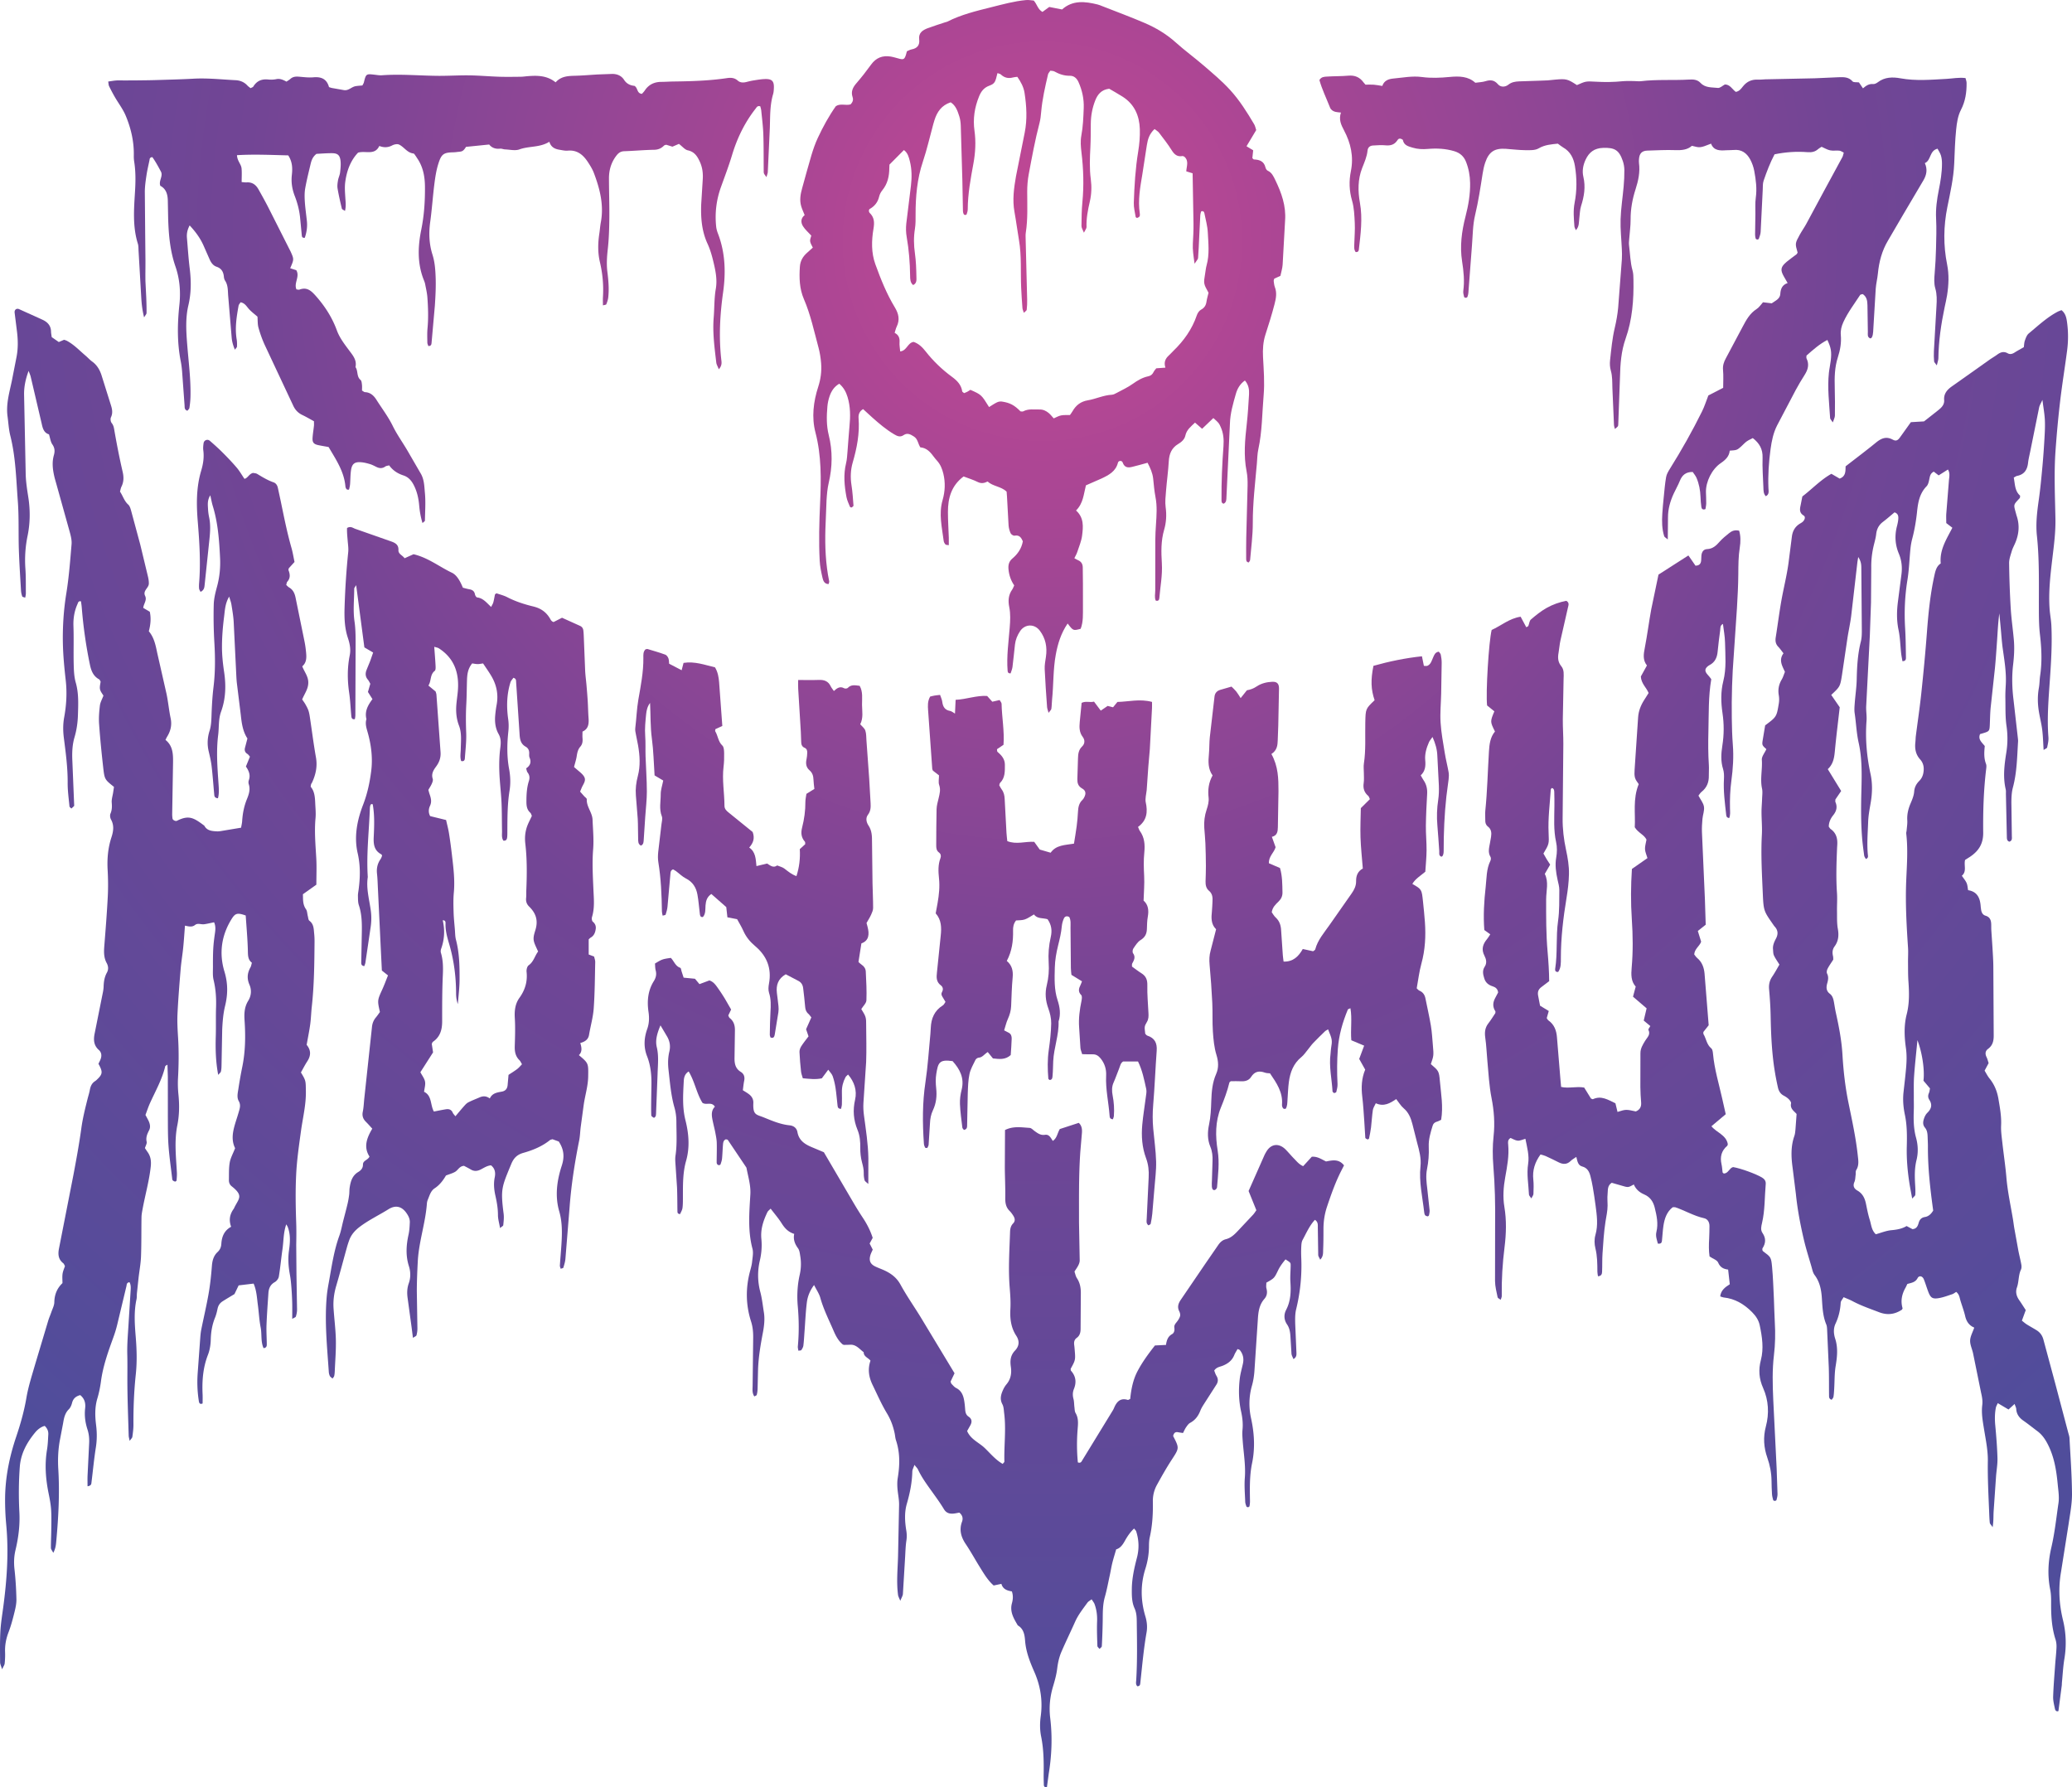
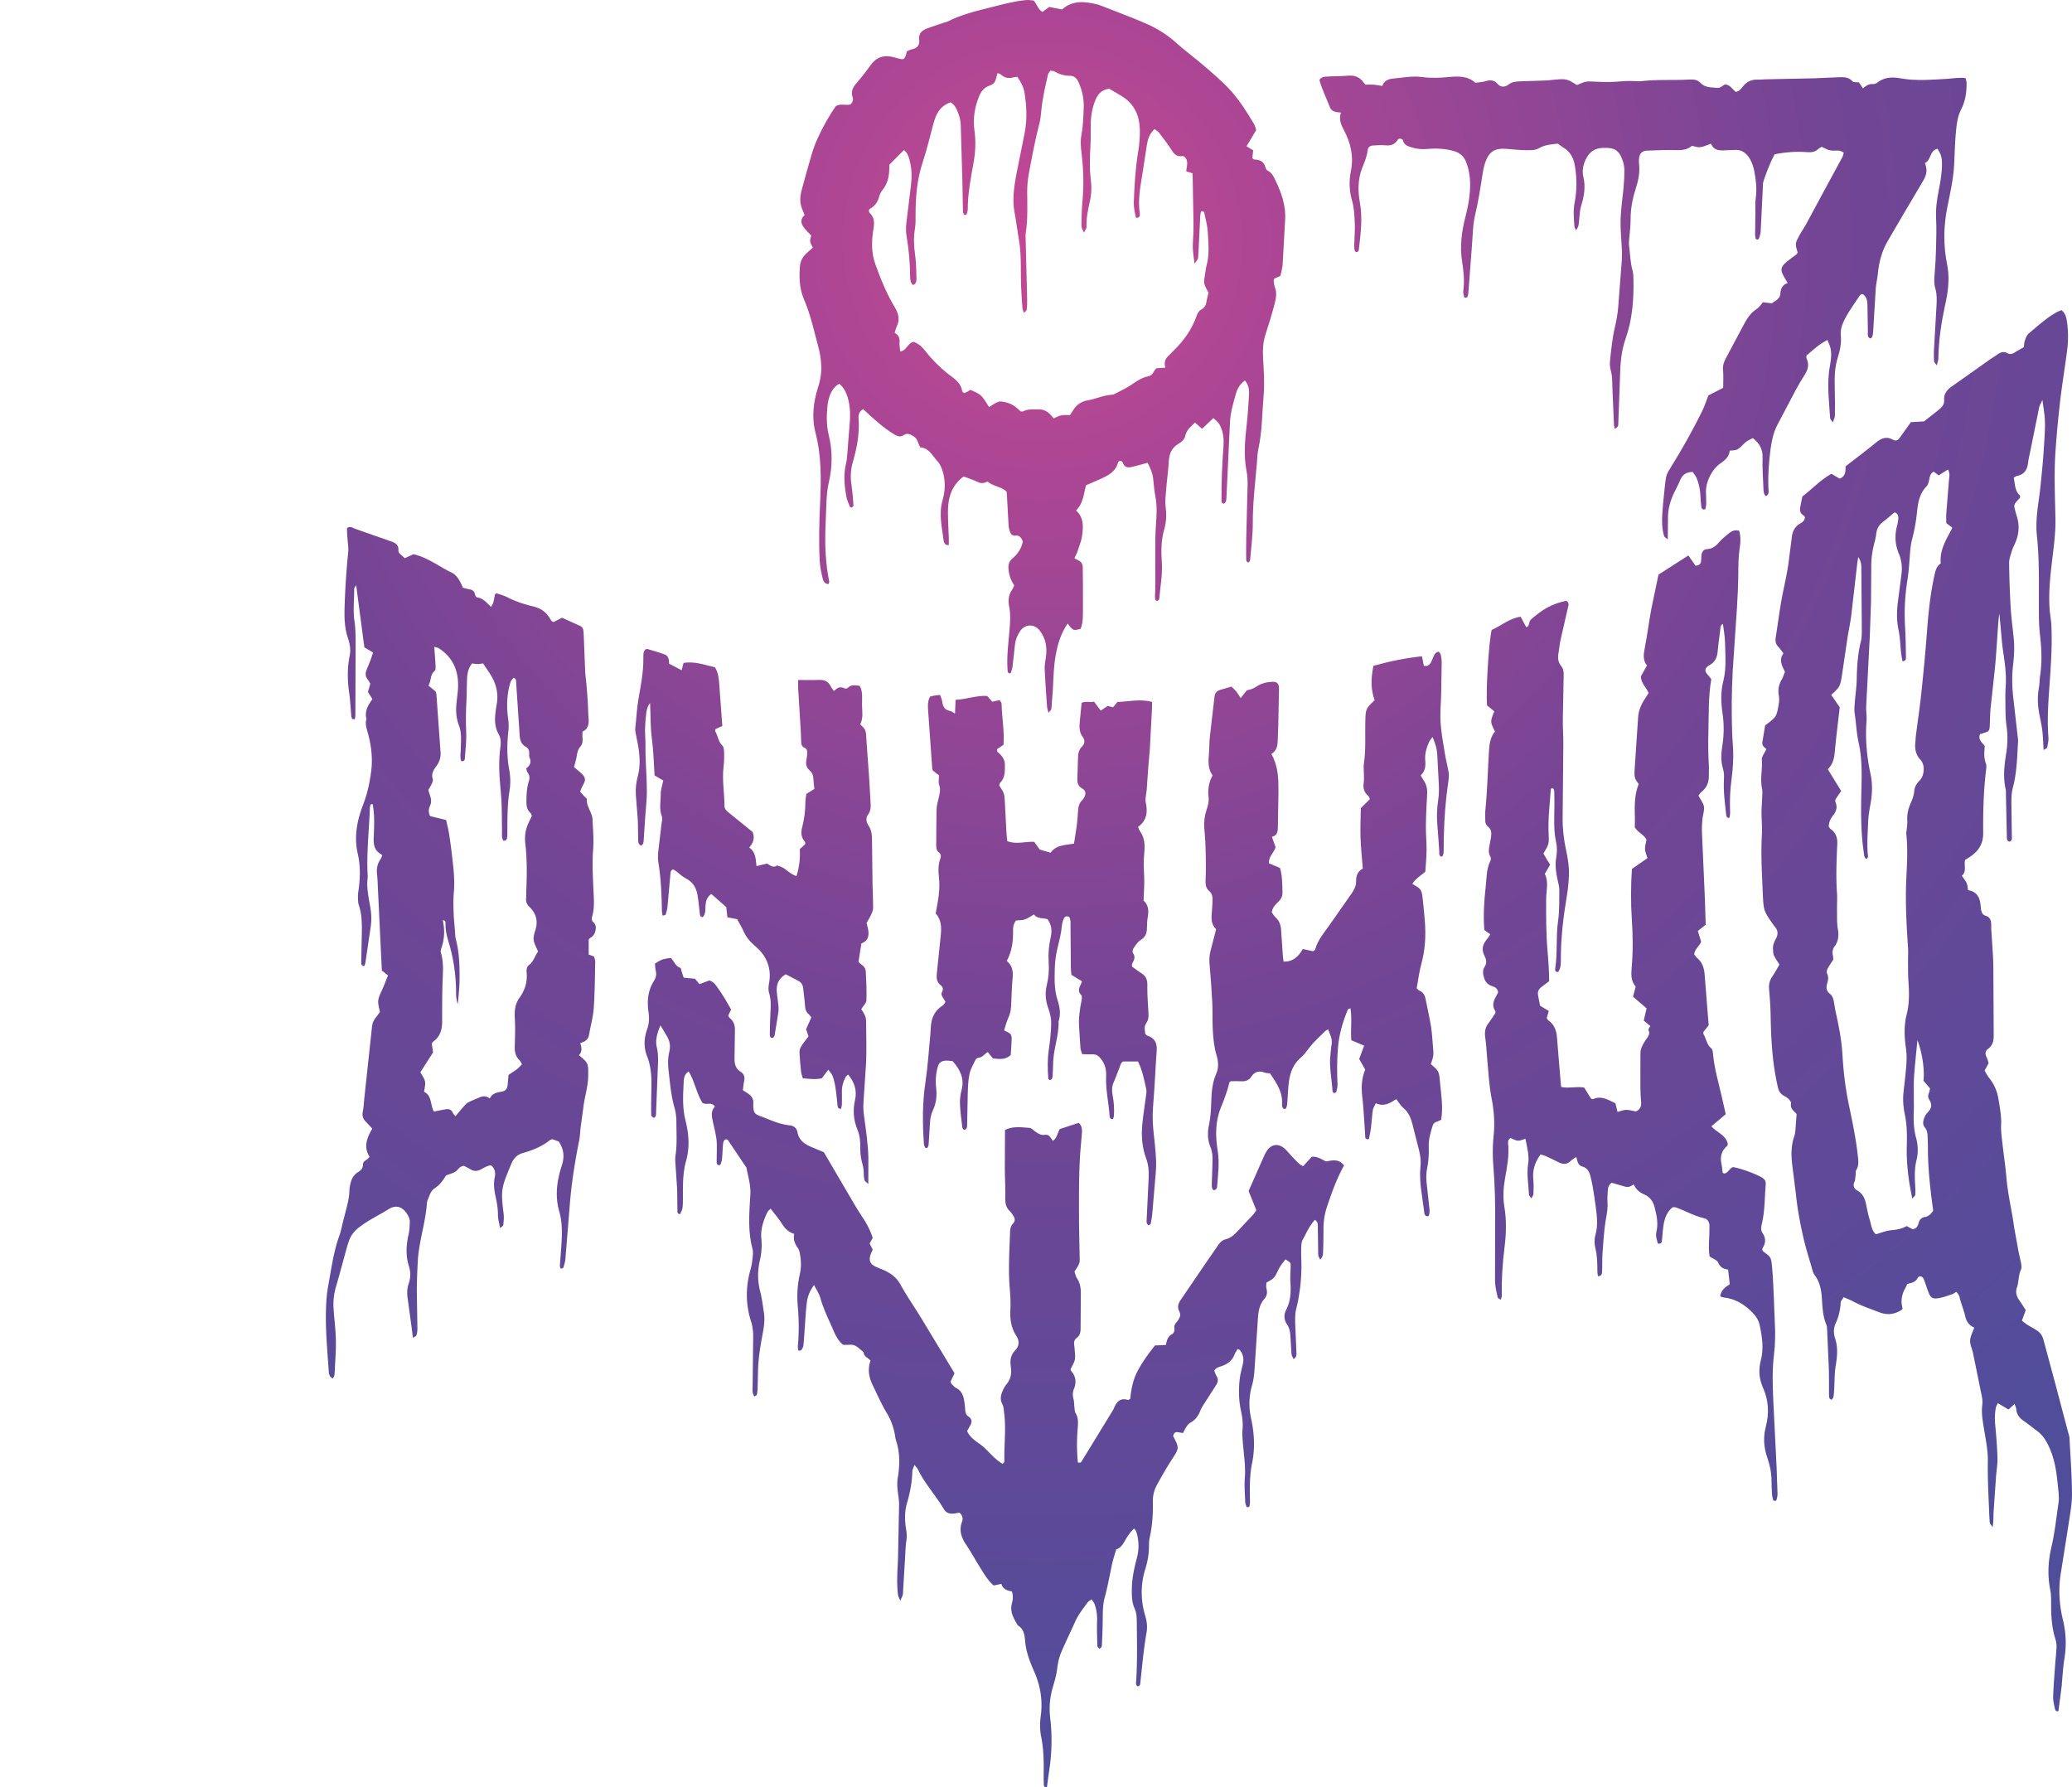
<svg xmlns="http://www.w3.org/2000/svg" width="2000" height="1724.977">
  <style>.B{fill-rule:evenodd}</style>
  <radialGradient id="A" cx="1006.382" cy="232.854" r="1497.512" gradientUnits="userSpaceOnUse">
    <stop offset="0" stop-color="#c44794" />
    <stop offset=".515" stop-color="#724595" />
    <stop offset="1" stop-color="#504d9b" />
  </radialGradient>
  <path fill="url(#A)" d="M1996.818 1470.336c1.387-9.484 3.254-19.051 3.18-28.566-.129-17.871-1.473-35.73-2.416-53.594-.1-1.945-.816-3.867-1.322-5.781l-12.432-47.041-11.357-42.145c-1.068-4.176-3.25-7.166-6.758-9.338-3.096-1.918-6.316-3.643-9.396-5.586-1.594-1.002-3.002-2.293-4.686-3.6l3.727-10.201c-2.314-3.529-4.225-6.629-6.32-9.6-2.654-3.768-3.744-7.883-2.201-12.229 1.994-5.607 1.291-11.771 3.893-17.25.646-1.363.635-3.258.359-4.803-.816-4.549-2.016-9.027-2.885-13.564l-3.885-21.471c-.51-2.93-.834-5.887-1.326-8.82-2.238-13.371-5.172-26.619-6.314-40.186-.941-11.201-2.67-22.334-3.9-33.514-.619-5.584-1.477-11.232-1.213-16.805.412-8.725-1.15-17.117-2.59-25.604-1.246-7.363-3.914-13.932-8.635-19.754-1.842-2.266-3.145-4.973-4.715-7.516l3.9-7.262c-.676-2.008-1.109-3.982-1.982-5.738-1.545-3.113-1.352-5.957 1.412-8 4.527-3.34 5.512-7.766 5.455-13.062l-.357-66.533c-.047-6.271-.518-12.547-.869-18.816l-1.057-15.824c-.121-1.984-.057-3.975-.113-5.961-.109-3.914-1.168-7.082-5.512-8.361-2.848-.84-3.939-3.33-4.305-6.133-.125-.984-.279-1.971-.352-2.959-.555-7.887-3.246-14.152-12.148-15.511-.488-2.537-.551-4.913-1.439-6.92-1.037-2.335-2.797-4.346-4.598-7.024 5.039-4.229 1.736-10.056 3.145-15.26l5.025-3.213c8.129-5.543 12.553-12.459 12.443-23.102-.215-20.516.381-41.08 2.881-61.515.199-1.614.381-3.451-.178-4.9-2.209-5.741-1.732-11.642-1.193-17.21-2.869-3.609-6.693-6.396-4.541-11.528l2.885-.837c6.01-1.81 6.248-2.121 6.52-8.085.25-5.625.287-11.273.842-16.874l4.078-37.495c.879-8.886 1.441-17.805 2.076-26.715.604-8.421.898-16.87 2.197-26.477l1.303 13.617c.664 6.923 1.076 13.883 2.053 20.763 1.627 11.479 3.537 22.906 2.869 34.568-.248 4.302-.475 8.615-.389 12.917.182 8.935-.174 17.979 1.096 26.771 1.25 8.684 1.178 17.08-.182 25.659-1.869 11.787-3.391 23.623-.592 35.527.369 1.578.172 3.294.207 4.945l.891 40.699c.049 1.842-.061 4.067 2.42 4.868 3.055-.971 2.416-3.609 2.4-5.758l-.441-31.785c.027-4.925.197-10.027 1.461-14.733 3.908-14.556 4.055-29.467 4.98-44.313.08-1.311-.105-2.65-.25-3.966l-4.148-36.516c-1.385-11.232-1.688-22.515-.377-33.703.932-7.955 1.416-15.842.732-23.777-.887-10.225-2.412-20.402-3.027-30.636-.869-14.531-1.367-29.099-1.557-43.653-.049-3.849 1.439-7.77 2.545-11.561.736-2.525 2.016-4.896 3.088-7.316 3.9-8.83 4.738-17.825 1.549-27.059-.215-.628-.348-1.279-.525-1.918-2.521-9.19-2.627-8.109 3.561-14.908.361-.393.238-1.226.422-2.339-5.281-4.552-4.91-11.273-6.168-17.493 1.426-.736 2.246-1.424 3.168-1.602 6.953-1.327 9.895-5.867 10.635-12.533.4-3.605 1.314-7.156 2.031-10.726l8.672-42.828c.43-2.041 1.676-3.913 3.172-7.281.955 7.564 2.049 13.44 2.344 19.353.299 5.936-.033 11.919-.377 17.865-.533 9.254-1.172 18.506-2.031 27.734-.979 10.553-1.967 21.122-3.463 31.606-1.646 11.517-3.023 23.142-1.797 34.626 2.404 22.494 1.846 44.997 1.885 67.523.021 9.259-.035 18.59 1.049 27.759 1.566 13.236 2.152 26.359.193 39.575-.578 3.929-.51 7.963-1.217 11.86-1.32 7.271-1.268 14.526-.186 21.758.926 6.211 2.576 12.321 3.369 18.545.789 6.155.902 12.398 1.389 19.723 1.723-1.206 3.254-1.708 3.414-2.488.664-3.217 1.475-6.567 1.223-9.789-1.477-18.905.182-37.733 1.48-56.533 1.188-17.178 2.186-34.331 1.355-51.54-.254-5.269-1.318-10.497-1.695-15.766-1.168-16.274.709-32.396 2.627-48.509 1.525-12.819 3.236-25.599 2.994-38.584-.408-21.839-1.469-43.698.078-65.516 1.125-15.848 2.561-31.688 4.41-47.466 1.922-16.44 4.613-32.792 6.766-49.209 1.164-8.895 1.227-17.859.049-26.775-.6-4.528-1.324-9.109-5.475-12.37-1.49.608-2.729.995-3.854 1.594-10.334 5.504-18.803 13.523-27.723 20.896-1.861 1.538-2.855 4.362-3.723 6.782-.752 2.084-.752 4.438-1.057 6.474-3.266 1.878-6.199 3.422-8.979 5.208-2.141 1.374-4.369 1.938-6.547.706-3.771-2.13-6.916-1.129-10.096 1.223-2.387 1.766-4.998 3.235-7.434 4.942l-17.816 12.638-18.658 13.185c-4.504 3.216-7.855 7.069-7.361 13.162.295 3.625-1.654 6.322-4.27 8.556-2.01 1.72-4.119 3.324-6.199 4.968l-8.959 7.036-12.689.747-10.688 14.926c-2.002 2.723-3.742 3.589-6.83 1.93-6.408-3.443-11.18-1.21-16.217 2.905-9.445 7.711-19.201 15.035-29.266 22.858-.189 4.293.434 9.634-5.77 11.848l-7.932-4.621c-10.504 5.863-18.65 14.717-28.051 21.847l-1.744 8.842c-.812 3.719-1.104 7.041 2.877 9.501 2.049 1.263 1.287 3.609.01 5.269-.773 1.004-1.955 1.761-3.08 2.403-5.002 2.869-7.502 7.252-8.189 12.872l-2.895 22.652c-1.314 11.201-3.953 22.143-6.135 33.182-2.699 13.633-4.338 27.472-6.539 41.205-.559 3.484-.148 6.482 2.412 9.146 1.789 1.861 3.25 4.038 5.074 6.345-4.811 6.479-1.246 12.136 1.396 17.878-1.053 2.565-1.785 5.171-3.115 7.417-2.842 4.791-3.768 9.748-2.82 15.247.436 2.558.436 5.312.016 7.879-2.117 12.899-2.189 12.888-13.18 21.126l-2.352 14.155c-.242 1.61-.66 3.5-.064 4.852.701 1.594 2.412 2.743 3.572 3.966-1.666 3.702-4.596 7.109-4.361 10.277.688 9.263-1.816 18.484.189 27.739.686 3.145.162 6.567.062 9.857-.135 4.293-.566 8.578-.559 12.867.012 7.284.736 14.592.34 21.844-1.049 19.236.102 38.434.934 57.611.717 16.481 1.246 16.458 10.639 30.012.189.271.381.551.607.789 3.414 3.582 3.758 7.445 1.445 11.812-1.705 3.213-3.246 6.58-2.861 10.395.197 1.975.096 4.127.889 5.855 1.328 2.902 3.254 5.527 5.297 8.871-2.188 3.693-4.346 7.785-6.93 11.58-2.566 3.764-3.441 7.641-3.043 12.176.756 8.578 1.342 17.193 1.504 25.801.355 18.896 1.207 37.734 4.496 56.383a278.17 278.17 0 0 0 2.549 12.646c.748 3.342 2.352 6.127 5.557 7.838 1.736.93 3.477 2.035 4.852 3.42 1.088 1.092 2.512 2.92 2.258 4.1-1.121 5.203 3.055 7.502 5.35 10.236l-1.064 14.471c-.211 2.277-.373 4.641-1.117 6.773-3.5 10.016-3.107 20.184-1.691 30.459l3.197 25.609c1.502 14.846 4.293 29.467 7.691 43.961 2.037 8.697 4.756 17.234 7.264 25.812.834 2.85 1.373 6.062 3.088 8.32 5.09 6.709 6.506 14.471 7.029 22.418.566 8.623.861 17.205 4.256 25.346.619 1.482.717 3.242.799 4.885l1.629 36.709c.279 8.939.146 17.895.244 26.838.016 1.602-.105 3.379 2.533 4.244.555-.873 1.541-1.789 1.719-2.836.441-2.594.559-5.244.717-7.879.441-7.264.223-14.629 1.4-21.766 1.473-8.943 2.416-17.619-.438-26.477-1.533-4.771-1.869-9.857.359-14.607 3.004-6.398 4.557-13.062 4.949-20.115.094-1.676 1.668-3.273 2.812-5.363 3.201 1.41 5.984 2.422 8.566 3.805 8.207 4.398 16.984 7.361 25.631 10.695 8.207 3.168 15.412 2.027 22.139-2.465.34-.744.654-1.096.586-1.336-2.059-7.016-.729-13.531 2.801-19.75.646-1.137 1.145-2.355 1.781-3.678 3.723-1.113 7.684-1.43 9.908-5.662 1.465-2.787 4.699-2.08 5.994 1.09 1.625 3.977 2.809 8.133 4.342 12.15 2.137 5.596 3.932 7.033 9.662 6.154 4.516-.691 8.895-2.375 13.27-3.807 1.477-.482 2.756-1.551 4.018-2.283 3.035 2.424 3.205 5.488 4.043 8.264 1.525 5.062 3.424 10.027 4.617 15.162 1.197 5.156 3.779 8.971 8.756 11.027-1.525 4.471-3.848 8.432-3.986 12.467-.145 4.131 2.004 8.303 2.869 12.516l7.729 37.965c.928 3.965 1.607 7.812 1.121 11.73-.998 8.035.482 15.785 1.752 23.646 1.639 10.109 3.789 20.348 3.623 30.492-.264 16.27.586 32.451 1.258 48.666.154 3.639.242 7.287.627 10.906.105.994 1.17 1.885 2.744 4.252.998-6.211.672-10.764.959-15.264l2.322-33.67c.438-5.924 1.549-11.852 1.385-17.752-.301-10.586-1.154-21.172-2.141-31.721-.531-5.666-.498-11.234.553-16.789.275-1.457 1.135-2.797 1.875-4.541l10.371 6.146 5.879-5.357c.814 2.4 1.498 3.57 1.562 4.771.283 5.082 2.885 8.559 6.951 11.383 4.617 3.209 9 6.762 13.512 10.129 4.613 3.443 7.615 7.891 10.234 13.094 6.117 12.156 8.121 25.141 9.375 38.361.562 5.924 1.578 12.033.729 17.816-2.113 14.369-3.605 28.844-6.912 43.051-3.1 13.334-3.809 26.832-1.105 40.428.834 4.172.936 8.547.902 12.824-.084 11.965.502 23.797 4.213 35.318.797 2.467 1.084 5.227.98 7.83-.223 5.623-.908 11.229-1.303 16.85-.721 10.229-1.596 20.455-1.932 30.699-.125 3.873.928 7.818 1.725 11.674.336 1.633 1.48 2.975 3.371 2.189l3.203-24.613c.127-.984.078-1.992.176-2.979.744-7.576 1.111-15.219 2.359-22.717 2.1-12.639 1.65-25.211-1.34-37.488-3.748-15.4-4.605-30.684-1.922-46.291l7.447-47.074zm-123.545-926.47c-4.342 2.78-5.26 7.709-6.316 12.581-3.863 17.853-5.652 35.953-7.012 54.142-1.461 19.483-3.338 38.943-5.395 58.375-1.461 13.827-3.527 27.593-5.289 41.388-.25 1.971-.217 3.974-.445 5.944-.707 6.167.215 11.812 4.564 16.631 3.336 3.694 4.016 8.048 3.16 12.965-.545 3.145-1.844 5.686-3.949 7.813-2.889 2.93-4.6 6.042-4.936 10.388-.295 3.84-1.891 7.685-3.443 11.298-2.266 5.285-3.557 10.594-3.209 16.396.197 3.245-.385 6.543-.648 9.812-.076.983-.473 1.979-.363 2.93 1.783 15.211.611 30.49-.018 45.641-.889 21.606.305 43.028 1.75 64.506.307 4.613-.049 9.268 0 13.904.064 6.283-.041 12.588.4 18.852.744 10.619 1.006 21.088-1.691 31.588-2.748 10.719-2.283 21.742-.736 32.623.898 6.312.727 12.561.193 18.824-.68 7.914-1.643 15.809-2.514 23.709-.809 7.328-.201 14.615 1.305 21.754 2.141 10.164 2.111 20.41 1.844 30.68-.314 11.965.725 23.826 2.578 35.625.703 4.492 1.605 8.951 2.643 14.66 1.578-1.869 2.904-2.715 2.979-3.652.23-2.951.084-5.938-.09-8.902-.484-8.271-.777-16.422 1.283-24.668 1.76-7.07 1.51-14.434-.475-21.648-2.395-8.717-2.492-17.66-2.145-26.631.15-3.949-.02-7.906.006-11.863.043-6.953-.207-13.93.275-20.852.771-11.174 2.043-22.309 3.221-34.729 4.66 12.145 7.084 28.885 5.822 39.117l6.289 7.455c-.293 1.363-.381 3.047-1.025 4.486-1.047 2.359-.938 4.484.43 6.588 3.055 4.711 1.918 8.656-1.895 12.412-1.359 1.338-2.41 3.191-3.062 5.004-1.133 3.148-1.801 6.406.713 9.4 2.273 2.711 2.484 6.049 2.586 9.393.092 2.982.273 5.961.258 8.941-.105 20.574 2.242 40.939 5.094 61.693-1.791 2.91-4.15 5.613-8.059 6.225-3.457.541-5.133 2.662-6.002 5.777-.842 3.012-2.1 5.645-5.936 5.908l-5.678-2.998c-4.229 2.59-9.215 3.537-14.535 4.002-5.154.449-10.164 2.568-15.182 3.941-4.201-3.949-4.355-9.201-5.812-13.814-1.586-5.035-2.59-10.262-3.648-15.449-1.105-5.416-3.217-10-8.291-12.9-3.201-1.83-4.621-4.42-2.902-8.324.887-2.016.85-4.443 1.166-6.693.23-1.623-.158-3.58.623-4.832 2.904-4.672 1.941-9.578 1.412-14.477-1.854-17.125-5.58-33.947-9.008-50.777-3.129-15.328-4.82-30.74-5.742-46.268-.809-13.604-3.383-26.867-6.32-40.111-.713-3.223-1.197-6.496-1.768-9.748-.576-3.307-1.287-6.633-4.129-8.773-3.561-2.688-3.523-6.301-2.52-9.877.926-3.303 1.564-6.27-.105-9.582-.6-1.186-.203-3.307.473-4.621 1.502-2.93 3.465-5.621 5.523-8.855-.061-.865.018-2.191-.271-3.434-.793-3.379-.602-6.402 1.586-9.385 3.744-5.1 4.186-10.74 3.068-16.996-.982-5.482-.691-11.209-.785-16.832-.098-5.957.377-11.941-.037-17.875-.982-14.244-.506-28.463.078-42.694.053-1.323.162-2.646.227-3.97.295-5.961-1.166-11.148-6.35-14.79-.764-.538-1.223-1.514-1.861-2.335.037-4.208 1.752-7.906 4.209-10.941 3.266-4.047 4.264-8.049 2.209-12.832-.238-.55-.033-1.295-.033-2.477l5.572-8.174-12.924-21.078c5.633-5.231 6.301-11.706 6.928-18.379 1.273-13.495 2.979-26.945 4.609-41.363l-8.199-11.913c8.521-8 8.615-7.983 10.432-19.577l5.221-35.301c1.109-7.188 2.73-14.305 3.629-21.512l5.924-51.306c.146-1.282.396-2.553.855-5.41 3.26 4.904 2.949 8.619 2.994 12.176l.473 58.638c.012 3.626-.076 7.373-.959 10.854-3.043 11.989-3.697 24.161-3.969 36.45-.17 7.596-1.328 15.167-1.895 22.762-.246 3.29-.566 6.673-.084 9.902 1.42 9.46 1.727 19.014 3.844 28.467 3.338 14.915 3.066 30.275 2.662 45.531-.4 15.23-.555 30.458.623 45.66.461 5.937 1.258 11.849 2.061 17.748.152 1.134 1.023 2.173 1.582 3.29 2.643-.951 2.092-2.816 1.953-4.196-1.023-10.554-.068-21.095.287-31.623.215-6.248 1.438-12.487 2.484-18.683 1.57-9.242 1.781-18.48-.197-27.622-3.666-16.95-5.164-34.007-3.848-51.329.348-4.598-.521-9.279-.34-13.9l1.84-35.682 1.688-32.704 1.125-31.761.252-33.792c-.129-7.705.832-15.183 2.703-22.612.809-3.2 1.68-6.422 2.047-9.688.555-4.896 2.518-8.756 6.486-11.763 3.926-2.975 7.623-6.248 11.213-9.218 3.371 1.093 3.738 3.512 3.662 5.718-.092 2.609-.688 5.24-1.344 7.789-2.318 8.991-1.719 17.833 1.834 26.311 2.783 6.652 3.439 13.374 2.484 20.406l-3.307 25.614c-1.193 9.246-1.404 18.371.547 27.654 1.557 7.417 1.691 15.13 2.537 22.7.287 2.537.834 5.046 1.242 7.475 3.707-.073 3.367-2.574 3.346-4.257-.117-9.267-.227-18.541-.775-27.783-.936-15.607-.26-31.058 2.254-46.523 1.59-9.771 1.855-19.755 2.852-29.628.332-3.282.857-6.584 1.699-9.769 2.295-8.655 3.785-17.437 4.715-26.334.939-8.939 2.408-17.582 9.166-24.522 1.865-1.914 2.33-5.394 2.953-8.263.525-2.392 1.197-4.423 4.031-5.884l4.697 3.609 8.963-5.653c2.254 3.61 1.213 7.212.947 10.68l-2.529 31.704c-.215 2.954-.033 5.932-.033 9.295l5.889 4.523c-5.617 10.998-12.489 21.196-11.239 34.48z" class="B" />
  <radialGradient id="B" cx="1006.377" cy="232.854" r="1497.509" gradientUnits="userSpaceOnUse">
    <stop offset="0" stop-color="#c44794" />
    <stop offset=".515" stop-color="#724595" />
    <stop offset="1" stop-color="#504d9b" />
  </radialGradient>
-   <path fill="url(#B)" d="M301.308 755.084c3.517-7.664 5.195-15.47 3.666-24.044-2.266-12.71-3.864-25.537-5.795-38.309-.344-2.29-.691-4.617-1.424-6.798-.717-2.133-1.841-4.147-2.954-6.118-.938-1.671-2.12-3.205-3.136-4.714 2.266-5.523 5.786-9.89 5.911-16 .13-6.175-3.71-10.444-5.822-15.964 4.395-3.8 4.14-8.801 3.654-13.799-.32-3.293-.753-6.591-1.4-9.832l-8.729-42.739c-.829-3.998-2.392-7.555-6.179-9.744-1.064-.615-1.898-1.639-2.829-2.464.413-1.295.449-2.457 1.04-3.116 3.137-3.484 2.675-7.215 1.153-11.148-.194-.502.198-1.229.32-1.853l5.503-6.046c-.979-4.593-1.68-9.169-2.946-13.584-4.285-14.973-7.275-30.235-10.439-45.458l-2.716-12.585c-.542-2.38-1.837-4.427-4.155-5.229-5.637-1.946-10.646-5.005-15.688-8.072-1.323-.802-3.136-.793-4.087-1.012-3.974.938-5.038 5.058-8.312 5.701-2.614-3.848-4.698-7.562-7.405-10.742-4.285-5.042-8.878-9.839-13.556-14.527-3.966-3.974-8.157-7.738-12.406-11.419-2.262-1.963-5.657-.64-6.069 2.29-.32 2.28-.575 4.662-.271 6.92.91 6.741-.154 13.325-2.044 19.641-4.855 16.227-4.646 32.765-3.289 49.286 1.598 19.513 2.868 38.984 1.339 58.545-.158 1.979-.255 3.99-.061 5.952.105 1.068.886 2.072 1.384 3.156 3.517-1.646 3.707-4.261 3.978-6.907l4.253-40.461c.891-8.219 1.813-16.416.053-24.651-.55-2.581-.91-5.231-1.04-7.866-.21-4.212-.85-8.55 2.182-13.297.931 4.051 1.46 7.243 2.403 10.311 5.01 16.315 6.203 33.149 7.024 50.047.453 9.34-.437 18.48-2.881 27.553-1.546 5.734-3.071 11.666-3.221 17.546-.32 12.236-.118 24.521.606 36.742.846 14.268.923 28.435-.81 42.654-1.116 9.189-1.631 18.468-1.95 27.723-.174 4.997-.336 9.86-1.873 14.692-2.036 6.41-2.448 12.973-.895 19.625 1.125 4.808 2.282 9.647 2.856 14.535 1.049 8.874 1.663 17.793 2.477 26.691.17 1.873.053 3.985 3.65 4.277 1.282-4.739.85-9.591.518-14.406-1.064-15.542-2.262-31.089-.312-46.632.943-7.515.126-15.174 2.812-22.567 4.508-12.395 4.888-25.186 2.941-38.211-1.218-8.17-2.108-16.473-2.079-24.712.027-9.582.837-19.204 2.043-28.714.789-6.22.955-12.787 4.904-19.379.914 3.12 1.797 5.272 2.152 7.507.879 5.56 1.87 11.136 2.193 16.74l2.477 50.626c.142 2.978.287 5.964.64 8.922l3.771 30.588c.837 7.947 1.93 15.757 6.377 22.539l-2.339 8.926c-.659 2.521-.057 4.48 2.274 5.953 1.036.655 1.739 1.837 2.488 2.662l-3.889 9.518c2.837 4.123 4.601 8.271 2.833 13.172-.426 1.173-.466 2.73-.077 3.908 1.708 5.147.057 9.91-1.797 14.463-2.796 6.862-4.132 13.939-4.593 21.264-.121 1.946-.623 3.864-1.023 6.24l-19.528 3.253c-1.304.21-2.646.356-3.958.279-4.686-.275-9.412-.562-11.998-5.479-10.217-7.659-14.741-10.318-25.775-5.058-.3.142-.575.348-.887.445-1.299.417-3.787-.825-4.006-2.161-.268-1.614-.372-3.273-.344-4.912l.813-48.627c.125-8.332.068-16.644-7.296-22.471.635-1.254 1.016-2.164 1.529-2.99 3.443-5.556 4.872-11.342 3.451-17.979-1.65-7.757-2.322-15.721-3.969-23.481l-9.008-39.664c-1.529-7.498-3.067-14.838-8.068-20.729 1.76-6.539 2.27-12.723.926-18.854l-6.308-3.73c.364-4.002 3.812-7.449 1.82-11.549-2.448-5.046 3.399-7.559 3.569-11.723.093-2.278-.304-4.629-.825-6.867l-7.426-30.87-8.793-32.599c-.603-2.161-1.319-4.715-2.869-6.11-3.86-3.476-5.095-8.344-7.919-12.516.474-1.647.704-3.335 1.416-4.783 2.307-4.694 2.311-9.291 1.125-14.418-2.978-12.881-5.531-25.87-7.813-38.894-.522-2.977-.744-5.604-2.771-8.113-1.016-1.254-1.384-4.021-.7-5.467 1.89-3.994 1.278-7.664.044-11.553l-9.222-29.363c-1.691-5.064-4.342-9.616-8.882-12.889-2.403-1.731-4.398-4.02-6.673-5.941-5.807-4.904-11.026-10.563-17.873-14.155-.858-.451-1.829-.68-2.627-.967l-5.103 2.181-6.834-4.754c-.268-2.095-.623-3.728-.655-5.368-.118-5.712-3.379-9.155-8.194-11.389l-22.608-10.224c-2.513-1.115-4.674.593-4.338 3.381l2.331 18.685c.947 7.939 1.052 15.877-.437 23.768l-4.581 23.366c-2.375 11.324-5.758 22.513-4.147 34.312.85 6.221 1.145 12.582 2.671 18.634 5.22 20.722 5.633 41.981 7.234 63.067 1.178 15.494.498 31.118 1 46.673.425 13.24 1.319 26.464 2.092 39.688.113 1.942.559 3.913 1.206 5.742.194.551 1.594.68 2.856 1.157.251-1.606.628-2.865.615-4.119-.072-7.955.102-15.931-.449-23.854-.74-10.675-.061-21.163 2.093-31.623 2.569-12.459 2.658-24.971.684-37.552-1.125-7.19-2.254-14.445-2.473-21.697l-1.574-77.479c-.064-7.215 1.363-14.424 4.379-22.563.975 2.664 1.646 4.055 1.998 5.521l10.643 45.46c1.032 4.959 2.371 8.88 7.009 10.256 1.165 3.666 1.509 7.219 3.298 9.76 2.428 3.456 2.46 6.812 1.448 10.352-1.999 6.964-1.141 13.79.434 20.628.518 2.258 1.197 4.479 1.825 6.709l13.082 46.899c1.027 3.799 2.052 7.882 1.724 11.718-1.339 15.826-2.517 31.721-5.054 47.377-2.614 16.104-3.65 32.238-3.322 48.437.238 11.885 1.424 23.777 2.747 35.605 1.344 11.981.672 23.752-1.489 35.561-1.197 6.526-1.197 13.103-.348 19.783 1.837 14.434 3.8 28.859 3.698 43.495-.053 7.588 1.032 15.19 1.753 22.771.072.744 1.201 1.388 1.841 2.075.87-.805 1.769-1.582 2.59-2.436.174-.183.104-.636.093-.959l-1.752-42.675c-.353-7.664-.109-15.268 2.071-22.656 2.072-7.028 3.096-14.163 3.318-21.479.319-10.541.862-20.978-2.112-31.396-1.606-5.629-1.829-11.76-1.975-17.68-.295-12.249.187-24.518-.251-36.763-.263-7.481.862-14.478 3.889-21.248.623-1.388.817-3.277 3.399-2.679.238 1.89.57 3.84.725 5.811 1.477 18.513 4.059 36.852 7.842 55.053 1.278 6.15 3.245 11.318 9.003 14.446.506.275.729 1.064 1.38 2.088-.227 2.173-1.084 4.893-.603 7.353.461 2.367 2.311 4.463 3.318 6.264-1.283 3.443-3.039 6.418-3.42 9.559-.716 5.899-1.189 11.933-.772 17.841.979 13.875 2.371 27.73 3.921 41.553 1.344 12.007 1.538 11.982 10.437 19.104l-.806 5.443c-.498 3.261-1.618 6.575-1.352 9.771.308 3.711.315 7.045-1.206 10.562-.68 1.57-.368 4.14.498 5.697 3.225 5.799 2.298 11.46.396 17.303-3.318 10.189-4.241 20.63-3.646 31.337.478 8.587.579 17.241.134 25.83-.821 15.875-2.08 31.725-3.342 47.566-.454 5.689-.583 11.209 2.237 16.41 1.671 3.086 2.02 6.15.219 9.436-2.271 4.139-2.999 8.668-3.128 13.402-.089 3.277-.915 6.551-1.554 9.795l-7.009 35.023c-1.303 6.168-1.227 11.734 3.953 16.359 2.776 2.477 2.93 5.807 1.582 9.17-.599 1.494-1.363 2.914-1.958 4.164 4.438 8.004 4.168 10.031-1.91 15.697-.481.449-1.032.832-1.582 1.201-2.979 1.99-4.2 4.924-4.823 8.336-.53 2.922-1.474 5.766-2.197 8.654-2.343 9.312-4.666 18.582-5.981 28.152-2.071 15.086-4.811 30.086-7.635 45.053l-13.949 71.117c-1.12 5.598-.744 10.51 4.12 14.316.712.559 1.011 1.648 1.63 2.713-.784 2.422-1.95 4.875-2.314 7.441-.408 2.855-.093 5.818-.093 9.023-5.232 4.949-7.729 11.086-7.87 18.488-.061 3.156-1.776 6.297-2.837 9.408-.955 2.803-2.189 5.523-3.051 8.355l-12.516 41.797c-3.104 10.807-6.657 21.584-8.53 32.623-2.177 12.826-5.678 25.229-9.801 37.434-6.527 19.318-10.577 38.996-10.771 59.375-.081 8.602.299 17.242 1.101 25.809 2.484 26.568.651 52.943-2.865 79.277-1.052 7.879-2.363 15.762-2.788 23.68-.53 9.91-.34 19.861-.271 29.791.013 1.736.968 3.469 1.931 6.693 1.291-2.836 2.347-4.205 2.493-5.666.363-3.613.525-7.279.384-10.908-.255-6.738.968-13.074 3.403-19.395 2.371-6.156 4.042-12.605 5.637-19.02 1.032-4.16 1.999-8.502 1.902-12.738-.219-9.59-.785-19.205-1.854-28.734-.717-6.369-.519-12.463.971-18.691 2.853-11.953 4.383-24.012 3.735-36.426-.757-14.543-.676-29.109.393-43.697.946-12.949 6.749-23.41 14.596-33.027 2.415-2.967 5.563-5.605 9.469-6.637 2.569 2.443 3.634 5.162 3.46 8.238-.279 4.928-.434 9.898-1.243 14.754-2.375 14.275-1.294 28.354 1.595 42.42 1.061 5.162 2.039 10.398 2.375 15.646.417 6.596.198 13.236.134 19.857-.053 5.633-.404 11.266-.328 16.889.021 1.328 1.23 2.639 2.282 4.727 2.416-4.504 2.627-8.453 2.982-12.365 2.072-22.791 3.229-45.596 1.85-68.496-.579-9.59-.146-19.199 1.68-28.689l2.978-15.619c.817-4.924 1.72-9.643 5.536-13.43 1.562-1.551 2.545-3.967 3.107-6.164 1.121-4.381 3.953-6.479 7.895-7.48 4.236 3.475 5.285 7.805 4.723 12.693-.81 7.037.093 13.867 2.282 20.572 1.46 4.463 1.833 9.035 1.558 13.73l-1.505 30.74c-.138 3.258-.021 6.527-.021 10.27 3.804-.57 3.646-2.443 3.832-3.965 1.392-11.16 2.439-22.369 4.192-33.469 1.153-7.287 1.153-14.373.234-21.686-1.072-8.521-1.319-17.125 1.214-25.621 1.606-5.375 2.748-10.943 3.484-16.502 1.979-14.92 7.041-28.916 12.135-42.938a110.1 110.1 0 0 0 3.46-11.363l9.016-37.648c.336-1.389.032-3.387 2.926-3.768 1.312 2.209 1.291 4.844 1.153 7.354l-1.91 30.701c-.591 10.576-1.631 21.174-1.359 31.74.267 10.262.004 20.502.113 30.752.17 15.887.785 31.77 1.254 47.652.037 1.223.441 2.436.927 4.957 1.352-1.951 2.452-2.844 2.594-3.869.538-3.928 1.081-7.898 1.057-11.852-.102-16.238.562-32.432 2.278-48.582 1.262-11.912.927-23.818-.045-35.734-.995-12.221-1.942-24.453.721-36.621.421-1.918.214-3.965.408-5.939l1.582-14.795c.793-6.908 2.108-13.787 2.367-20.709.466-12.578.26-25.178.466-37.764.044-2.621.559-5.252 1.036-7.846 2.509-13.672 6.369-27.07 7.882-40.967.571-5.264.021-9.836-3.038-14.109-.936-1.307-1.797-2.662-2.57-3.812.696-2.338 2.048-4.414 1.672-6.105-.955-4.273.559-7.592 2.396-11.197 1.582-3.104.724-6.482-.826-9.553-.874-1.725-1.816-3.416-2.739-5.145 1.514-3.984 2.735-7.777 4.366-11.383 5.317-11.73 11.755-22.982 14.745-35.682.102-.42.936-.672 2.121-1.469l.376 11.723.021 38.746c.061 9.262-.049 18.549.623 27.773.769 10.555 2.311 21.051 3.541 31.568.072.646.146 1.473.554 1.861.611.578 1.493 1.031 2.319 1.164.408.066 1.331-.676 1.367-1.107.219-2.578.441-5.184.304-7.762-.825-15.186-2.61-30.316.453-45.539 1.958-9.744 2.063-19.723 1.048-29.697-.53-5.248-.684-10.586-.4-15.85.7-12.922.87-25.818.072-38.742-.469-7.592-.95-15.23-.59-22.811.691-14.555 1.869-29.086 3.066-43.613.566-6.914 1.761-13.773 2.457-20.68.695-6.881 1.12-13.783 1.711-21.221 3.492.748 6.746 1.732 9.712-.635 2.662-2.121 5.795-.324 8.672-.701 3.176-.416 6.304-1.221 9.711-1.906 1.906 4.295 1.17 8.146.611 12.064-.655 4.562-1.193 9.16-1.433 13.762-.291 5.625-.299 11.266-.271 16.898.02 4.301-.397 8.768.595 12.871 2.12 8.789 2.699 17.582 2.396 26.561-.315 9.26.024 18.541-.259 27.801-.373 12.248-.098 24.428 2.334 37.332 1.19-1.416 2.348-2.209 2.606-3.232.485-1.895.566-3.922.603-5.896l.656-34.787c.368-7.576.979-15.283 2.775-22.617 2.76-11.256 2.82-21.854-.611-33.18-5.325-17.551-2.974-34.76 6.831-50.602 3.597-5.807 5.633-6.334 13.693-3.525.724 10.951 1.756 22.146 2.063 33.359.13 4.734-.166 9.205 3.909 12.248-.53 1.805-.68 3.193-1.312 4.314-3.124 5.535-3.69 10.836-.999 17.008 2.128 4.875 1.788 10.525-1.21 15.34-3.711 5.965-4.019 12.285-3.557 19.088 1.003 14.891.833 29.773-2.157 44.512a430.62 430.62 0 0 0-3.819 21.523c-.592 3.896-1.688 8.113.352 11.73 2.274 4.037.923 7.268-.206 11.244-3.278 11.545-8.846 23.07-3.298 34.242-2.056 5.275-4.428 9.416-5.2 13.83-.963 5.492-.668 11.209-.793 16.834-.057 2.4.725 4.557 2.719 6.123 11.468 9.02 7.001 11.662 2.752 20.062-.3.59-.514 1.242-.898 1.771-3.73 5.152-4.815 10.76-2.424 17.215-6.701 3.613-9.031 9.586-9.456 16.506-.19 3.135-1.259 5.684-3.602 7.865-3.853 3.582-5.099 8.186-5.504 13.391-.695 8.902-1.614 17.82-3.144 26.605-2.044 11.73-4.812 23.332-7.15 35.014-.579 2.902-.801 5.889-1.027 8.846l-2.307 31.697c-.749 9.285-.494 18.527.931 27.727.267 1.699.514 4.236 3.73 2.881 0-2.93.117-5.893-.02-8.842-.604-13.021.348-25.748 5.171-38.109 1.769-4.533 2.594-9.668 2.711-14.557.174-7.4 1.336-14.43 4.115-21.279 1.113-2.744 1.842-5.678 2.433-8.588.631-3.139 2.229-5.523 4.844-7.189 3.884-2.477 7.866-4.805 11.491-7.01l4.034-8.389 14.446-1.727c2.93 6.729 3.169 13.73 4.095 20.568.983 7.211 1.283 14.543 2.688 21.66 1.315 6.648-.049 13.734 2.812 20.055 2.69-.219 3.124-1.873 3.115-3.533-.036-6.291-.497-12.596-.259-18.877.381-10.232 1.146-20.455 1.833-30.676.3-4.492 1.789-8.197 6.139-10.623 1.789-.994 3.594-3.35 3.921-5.332 1.453-8.793 2.254-17.691 3.524-26.521 1.125-7.822.817-15.865 3.646-23.93.623 1.107 1.137 1.809 1.432 2.584 2.825 7.398 2.278 15.047 1.202 22.598-1.141 8-.55 15.809.911 23.676.724 3.883 1.08 7.846 1.388 11.791.388 4.953.659 9.922.793 14.887.134 4.867.032 9.744.032 15.732 1.752-1.088 3.258-1.484 3.508-2.277.681-2.174 1.158-4.516 1.138-6.787l-.555-33.693-.234-28.787c.146-7.275.223-14.508-.036-21.803-.555-15.539-.785-31.146.012-46.664.708-13.848 2.735-27.65 4.629-41.408 1.757-12.771 4.957-25.311 4.706-38.381-.189-9.83.231-9.838-4.774-18.051 1.942-3.434 3.86-7.244 6.171-10.801 3.488-5.371 3.67-10.453-.409-15.559-.363-.457-.312-1.254-.174-.627 1.295-7.346 2.578-13.467 3.407-19.65.745-5.557.874-11.193 1.489-16.773 2.299-20.781 2.488-41.658 2.662-62.529.024-2.643-.064-5.303-.34-7.928-.477-4.549-.263-9.303-4.653-12.572-1.044-.777-1.088-2.945-1.505-4.496-.595-2.225-.534-4.881-1.772-6.633-3.326-4.701-2.76-9.805-2.95-14.443l12.981-9.229c0-8.979.38-17.271-.089-25.514-.732-12.896-1.927-25.744-.729-38.692.453-4.912-.098-9.926-.304-14.888-.238-5.656-.761-11.265-4.395-15.445.227-1.258.255-1.93.481-2.533s.706-1.121.978-1.721z" class="B" />
  <radialGradient id="C" cx="1006.377" cy="232.851" r="1497.518" gradientUnits="userSpaceOnUse">
    <stop offset="0" stop-color="#c44794" />
    <stop offset=".515" stop-color="#724595" />
    <stop offset="1" stop-color="#504d9b" />
  </radialGradient>
  <path fill="url(#C)" d="M1279.916 1121.02c-4.471-2.174-8.324-4.973-13.713-4.537l-8.328 9.109c-3.957-1.744-6.203-4.666-8.713-7.211-2.787-2.832-5.312-5.924-8.1-8.756-6.516-6.613-14.203-5.764-18.736 1.99-.672 1.141-1.348 2.291-1.885 3.496l-15.236 34.447 7.508 18.562c-1.234 1.695-2.072 3.115-3.166 4.297l-14.967 15.926c-3.209 3.412-6.625 6.58-11.314 7.742-3.492.861-5.689 3.1-7.607 5.943l-12.41 18.004-23.486 34.504c-2.371 3.477-3.613 6.973-1.488 11.127.707 1.389 1.182 3.363.752 4.76-.648 2.1-1.979 4.096-3.398 5.822-1.32 1.611-2.438 3.104-2.102 5.281.389 2.484-.129 5.029-2.232 6.191-4.16 2.307-5.201 6.252-5.84 10.398l-10.643.523c-6.15 7.816-12.006 15.766-16.695 24.582-4.564 8.578-6.268 17.877-7.188 27.035-1.176.488-1.873 1.076-2.342.93-6.936-2.152-10.537 1.547-13.041 7.275-.402.91-.785 1.838-1.301 2.684l-29.57 48.299c-.75 1.215-1.441 3.148-4.281 2.051-1.045-10.568-1.082-21.4-.199-32.213.438-5.357.914-10.48-1.99-15.422-.936-1.59-.875-3.799-1.129-5.746-.344-2.613-.23-5.334-.906-7.854-.898-3.359-.867-6.455.445-9.688 2.572-6.35 1.889-12.254-2.816-17.502-.369-.408-.248-1.254-.354-1.896 4.707-8.551 4.707-8.551 3.857-18.77-.109-1.322-.215-2.645-.396-3.957-.393-2.775-.113-5.305 2.375-7.102 2.994-2.164 3.75-5.236 3.764-8.732l.223-34.768c.012-5.029-.883-9.805-3.779-14.162-1.219-1.834-1.6-4.221-2.359-6.361 1.404-2.238 2.787-4.107 3.799-6.162.705-1.434 1.275-3.125 1.256-4.693l-.676-36.594c.043-22.818-.332-45.652 1.289-68.445l1.434-16.826c.42-4.074.25-7.879-2.963-10.82l-18.299 5.973c-2.428 4.039-2.637 8.77-6.77 11.436-1.961-2.986-3.527-6.508-7.537-5.867-4.129.65-6.932-1.449-9.902-3.561-1.611-1.146-3.246-3.027-4.957-3.129-7.773-.461-15.737-1.967-23.721 2.072l-.178 35.666c.044 9.93.595 19.859.425 29.781-.081 4.916.615 9.146 4.244 12.693 1.404 1.377 2.562 3.053 3.605 4.73 1.51 2.42 1.963 4.975-.271 7.268-2.246 2.307-2.854 5.152-2.95 8.199-.591 17.865-1.812 35.719-.368 53.607.562 6.928 1.08 13.928.684 20.844-.529 9.219.562 17.959 5.633 25.711 3.541 5.41 2.752 10.25-1.218 14.418-4.438 4.662-4.815 9.83-3.966 15.645.895 6.125-.036 11.867-4.192 16.824-1.267 1.51-2.347 3.25-3.168 5.039-2.112 4.588-3.565 9.1-.825 14.223 1.331 2.492 1.352 5.742 1.728 8.68 1.995 15.531-.219 31.094.215 46.641.016.691-.992 1.416-1.647 2.289-6.952-4.018-11.819-10.035-17.262-15.279-5.601-5.396-13.642-8.379-17.068-16.469l2.941-5.217c1.918-3.312 1.942-6.348-1.505-8.65-2.505-1.672-3.104-4.092-3.302-6.834-.19-2.639-.434-5.289-.842-7.904-.834-5.373-2.484-10.213-7.891-12.928-1.708-.861-3.027-2.549-4.428-3.949-.416-.418-.514-1.148-.95-2.201l3.836-8.076-13.843-22.932-18.994-31.434c-6.41-10.416-13.467-20.467-19.318-31.182-3.609-6.605-8.806-10.551-15.183-13.564-2.99-1.416-6.146-2.488-9.125-3.922-4.702-2.266-6.22-5.459-4.884-10.48.57-2.152 1.691-4.154 2.388-5.814l-2.986-5.904 2.954-5.455c-2.21-6.906-5.487-13.336-9.551-19.43-3.119-4.682-6.069-9.486-8.926-14.334l-28.662-48.877-11.896-5.006c-6.62-2.791-12.163-6.463-13.592-14.34-.712-3.955-3.537-6.232-7.664-6.645-8.7-.879-16.611-4.27-24.606-7.52-7.475-3.037-10.825-2.131-10.315-14.029.154-3.637-1.501-6.404-4.28-8.51-1.793-1.359-3.775-2.467-5.864-3.811.454-3.25.705-6.207 1.3-9.094.756-3.674-.162-6.695-3.322-8.635-5.297-3.24-6.11-8.209-5.989-13.762l.368-25.824c.142-4.93-.955-9.154-4.997-12.346-.688-.543-.951-1.627-1.416-2.473l2.751-5.746-5.855-10.186c-2.075-3.391-4.232-6.736-6.534-9.975-2.274-3.193-4.436-6.615-8.596-7.922l-9.573 3.568-4.326-5.184-10.954-1.053-1.941-5.984c-.409-1.23-.567-3.281-1.319-3.537-4.828-1.635-6.086-6.672-9.129-9.57-8.098 1.189-8.425 1.307-15.276 5.455.199 2.105.118 4.455.692 6.637 1.004 3.82.247 7.072-1.816 10.363-5.759 9.168-6.637 19.379-5.111 29.717.846 5.758.66 11.096-1.278 16.559-3.075 8.676-3.565 17.412-.113 26.205 3.313 8.449 4.281 17.332 4.221 26.348l-.223 14.91c-.049 5.285-.15 10.57.068 15.842.036.846 1.542 1.764 2.545 2.332.211.117 1.599-1.082 1.769-1.822.364-1.594.315-3.285.381-4.936l1.392-35.756c.247-8.574 1.267-17.1-.785-25.723-1.541-6.486.179-12.961 3.573-20.998l6.009 10.133c2.91 4.734 3.877 9.676 2.546 15.199-1.408 5.834-1.478 11.771-.781 17.779 1.404 12.156 2.322 24.355 5.718 36.229 1.263 4.406 1.857 9.148 1.865 13.742.024 10.904.777 21.838-.874 32.729-.489 3.225-.085 6.607.109 9.91l1.388 20.766c.304 7.611.259 15.238.389 22.859.021 1.299.057 2.654 2.569 2.809.736-1.797 2.02-3.768 2.299-5.873.474-3.592.408-7.268.417-10.908.023-11.598-.146-23.309 3.051-34.506 3.795-13.283 2.586-26.609-.595-39.271-3.181-12.656-2.271-24.945-1.655-37.453.17-3.5.817-7.18 4.763-9.646 5.912 9.84 7.672 21.297 13.309 30.279 3.877 2.562 8.647-1.465 12.002 3.703-4.338 4.383-2.925 9.896-1.756 15.385.692 3.236 1.554 6.438 2.161 9.691.603 3.24 1.299 6.514 1.388 9.791.174 6.273-.069 12.561-.093 18.842-.004.623.174 1.352.529 1.836.34.459 1.012.871 1.562.904.542.035 1.48-.305 1.614-.697.632-1.846 1.308-3.734 1.493-5.656.445-4.617.538-9.264.951-13.885.17-1.914.599-3.9 2.768-4.705.664.193 1.562.174 1.842.582l17.675 26.307c.178.271.348.586.404.902 1.562 8.408 4.208 16.533 3.687 25.4-1.023 17.469-2.582 34.994 2.031 52.354 1.052 3.949.073 8.518-.352 12.762-.296 2.945-1.134 5.855-1.906 8.732-4.423 16.416-4.261 32.709.959 48.951 1.731 5.395 2.116 10.994 1.986 16.695l-.521 44.742c-.012 3.504-.725 7.23 1.646 10.768.923-.566 2.157-.895 2.323-1.51.506-1.881.761-3.867.825-5.826l.445-18.869c.441-11.93 2.432-23.645 4.657-35.354 1.227-6.475 2.031-13.107.951-19.748-1.061-6.531-1.736-13.17-3.428-19.539-2.707-10.203-2.792-20.334-.421-30.467 1.615-6.879 2.117-13.889 1.449-20.73-.923-9.416 1.914-17.643 5.782-25.775.591-1.246 1.922-2.145 3.156-3.465 3.86 5.078 7.583 9.344 10.562 14.07 2.897 4.602 6.207 8.434 12.204 10.318-1.129 5.35.619 9.732 3.698 13.936 1.457 1.992 1.716 4.979 2.148 7.572.988 5.947.81 11.953-.514 17.795-2.298 10.121-2.816 20.299-1.894 30.588 1.157 12.904 1.263 25.805.057 38.717-.117 1.246.3 2.547.51 4.125 1.206-.223 2.501-.086 2.861-.604.91-1.303 1.788-2.854 1.975-4.387.559-4.594.776-9.227 1.125-13.844.7-9.238 1.076-18.516 2.218-27.701.712-5.73 2.808-11.213 6.976-16.867 2.339 4.688 4.893 8.316 6.018 12.338 3.14 11.246 8.412 21.58 12.984 32.207 2.093 4.859 4.642 9.514 8.676 12.844.547.193.862.404 1.174.4 1.982-.02 3.97-.037 5.948-.15 5.888-.34 9.032 4.262 13.095 7.211-.032 4.338 4.423 5.334 6.563 8.182-2.869 8.199-1.599 15.916 1.982 23.312 4.468 9.234 8.595 18.691 13.876 27.443 3.694 6.123 6.028 12.447 7.457 19.277.474 2.27.579 4.65 1.308 6.826 3.993 11.971 3.719 24.082 1.691 36.338-.534 3.221-.519 6.596-.296 9.865.364 5.27 1.627 10.514 1.595 15.762l-.996 49.646c-.323 12.572-1.691 25.141-.004 37.701.194 1.449 1.049 2.805 2.157 5.633 1.246-3.186 2.403-4.893 2.529-6.674l2.136-35.656c.316-5.289.43-10.615 1.227-15.834.51-3.355.433-6.475-.117-9.797-1.412-8.555-1.874-17.381.518-25.639 2.975-10.283 5.066-20.537 5.313-31.223.04-1.801 1.112-3.582 2.056-6.418 1.586 2.047 2.804 3.156 3.447 4.531 3.674 7.863 8.821 14.766 13.835 21.775 3.853 5.385 7.773 10.754 11.168 16.428 2.023 3.379 4.768 4.447 8.223 4.363 2.222-.057 4.431-.652 6.677-1.012 2.805 2.379 3.877 5.232 2.554 8.828-2.89 7.863-.931 14.766 3.617 21.537 4.8 7.137 8.927 14.725 13.476 22.035 3.997 6.422 7.817 13.006 13.482 17.939l7.466-1.57c1.473 5.402 5.977 6.568 10.108 7.279 1.424 4.311 1.031 7.875.049 11.443-2.263 8.223 1.796 14.773 5.668 21.373 5.653 3.262 6.604 9.094 7.009 14.598.802 10.824 4.657 20.543 8.943 30.291 5.976 13.592 8.198 27.824 6.19 42.643-.895 6.588-.955 13.119.385 19.75 2.375 11.73 2.613 23.668 2.436 35.609-.057 3.643.041 7.289.158 10.93.045 1.344.453 2.582 2.986 2.262l1.777-13.223c2.92-17.766 3.553-35.59 1.387-53.471-1.258-10.371-.266-20.447 2.732-30.447 1.707-5.691 3.326-11.508 4.029-17.383.688-5.678 1.926-11.133 4.16-16.287 4.209-9.715 8.85-19.24 13.172-28.912 3.006-6.725 7.578-12.406 11.828-18.303.861-1.201 2.379-1.934 4.062-3.244 1.227 1.969 2.318 3.213 2.844 4.66 1.934 5.342 2.646 10.816 2.432 16.57-.299 7.924.025 15.875.291 23.807.037.979 1.348 1.914 2.068 2.869.766-.871 2.145-1.705 2.197-2.615.426-7.59.68-15.197.842-22.801.178-8.256-.25-16.498 2.064-24.635 1.982-6.984 3.285-14.168 4.836-21.273.846-3.877 1.447-7.814 2.395-11.666 1.023-4.143 2.322-8.223 3.727-13.135 3.748-1 6.191-4.221 8.373-8.162 2.318-4.201 5.07-8.324 8.914-11.953.932 1.213 1.744 1.865 2.012 2.691 2.707 8.393 2.99 16.824.756 25.428-2.578 9.93-4.848 19.926-4.949 30.297-.061 6.344-.035 12.709 2.611 18.549 1.861 4.104 2.1 8.223 2.152 12.553.23 18.889.623 37.773-.518 56.65-.127 2.123-.717 4.482 1.164 6.131 2.729-.191 2.66-2.08 2.824-3.598 1.758-16.105 3.16-32.246 5.965-48.23.924-5.244.465-10.363-1.117-15.652-4.564-15.23-4.867-30.543-.008-45.947 2.178-6.896 3.428-14.123 3.465-21.475.016-2.971.109-6.018.76-8.898 2.582-11.391 3.234-22.936 3.002-34.545a31.71 31.71 0 0 1 4.016-16.203c4.475-8.113 9.031-16.205 14.078-23.967 7.404-11.383 7.602-11.254 1.477-23.053.582-2.498 1.711-4.27 4.75-3.67 1.521.303 3.066.488 4.771.752 1.156-2.193 1.914-4.029 3.021-5.621 1.09-1.557 2.283-3.338 3.877-4.191 4.949-2.662 7.887-6.713 9.881-11.832 1.064-2.736 2.781-5.236 4.359-7.744l11.209-17.479c1.723-2.746 1.68-5.551-.109-8.42-.988-1.59-1.494-3.48-2.113-4.977 2.154-3.299 5.285-3.537 8-4.598 5.104-1.998 9.238-5.041 11.367-10.387.818-2.053 2.111-3.914 3.168-5.82 1.117.512 1.846.615 2.189 1.037 3.141 3.848 4.043 8.238 2.994 13.066-1.053 4.852-2.488 9.654-3.059 14.562-1.23 10.57-1.016 21.143 1.291 31.607 1.287 5.836 1.959 11.691 1.355 17.725-.359 3.584-.053 7.264.215 10.885.873 11.859 2.953 23.604 2.023 35.625-.584 7.559.113 15.219.379 22.83.057 1.586.656 3.186 1.207 4.705.133.373 1.08.689 1.602.625.502-.062 1.275-.592 1.352-1.016.283-1.604.465-3.246.445-4.869-.158-12.24-.506-24.432 2.02-36.58 3.006-14.461 2.186-28.9-.992-43.387-2.281-10.412-2.1-21.021.887-31.494 1.262-4.426 1.994-9.08 2.348-13.682l3.281-49.535c.426-7.383 1.178-14.564 6.301-20.42 2.67-3.051 3.062-6.357 2.043-10.197-.477-1.793-.082-3.82-.082-5.539 7.609-4.285 7.652-4.262 11.363-11.982 1.879-3.904 4.455-7.238 7.121-10.496 4.824 3.119 4.975 3.119 4.967 5.734-.018 5.301-.596 10.629-.252 15.898.619 9.359.41 18.387-4.074 27.043-2.375 4.58-2.234 9.582.906 14.186 2.307 3.383 2.957 7.334 3.201 11.34l1.023 16.861c.154 1.699 1.186 3.314 1.902 5.188 3.07-1.809 2.961-4.197 2.869-6.49l-1.174-27.791c-.098-4.602-.17-9.385.906-13.803 3.961-16.207 5.629-32.582 4.953-49.23-.146-3.641-.199-7.299-.014-10.934.119-2.277.229-4.824 1.271-6.742 3.602-6.596 6.551-13.645 11.877-19.422 3.398 2.07 2.764 5.271 2.832 8.035l.389 25.842c.041 1.375 1.096 2.727 1.898 4.584 3.236-3.258 2.723-6.729 2.865-9.857.295-6.619.287-13.256.299-19.885.012-7.348 1.104-14.477 3.451-21.473 3.994-11.906 8.154-23.734 13.896-34.943l2.492-4.875c-5.182-6.607-11.559-4.816-17.403-3.775z" class="B" />
  <radialGradient id="D" cx="1006.19" cy="232.854" r="1497.765" gradientUnits="userSpaceOnUse">
    <stop offset="0" stop-color="#c44794" />
    <stop offset=".515" stop-color="#724595" />
    <stop offset="1" stop-color="#504d9b" />
  </radialGradient>
  <path fill="url(#D)" d="M789.982 335.134c1.372 5.084 2.226 10.386 2.622 15.64.575 7.636-.408 15.146-2.804 22.529-4.69 14.439-6.503 29.486-2.683 44.114 5.888 22.556 5.527 45.34 4.491 68.13-.842 18.562-1.352 37.082-.393 55.615.291 5.58 1.465 11.156 2.735 16.619.64 2.743 1.736 5.88 5.835 5.956.215-.922.753-1.89.587-2.707-3.443-16.643-4.128-33.477-3.646-50.391l1.092-27.808c.349-5.588.822-11.258 2.088-16.688 3.61-15.457 3.885-30.797.033-46.238-2.271-9.097-2.108-18.392-1.283-27.646.287-3.27 1-6.58 2.06-9.684 1.704-5.008 4.431-9.39 9.416-12.213 4.237 3.683 6.491 7.939 7.972 12.785 2.873 9.395 2.805 18.92 1.846 28.562-.781 7.9-1.186 15.838-1.861 23.749-.332 3.938-.502 7.955-1.433 11.767-2.654 10.917-1.603 21.741.413 32.533.599 3.196 2.107 6.231 3.326 9.291.17.429 1.262.935 1.586.765.757-.4 1.897-1.238 1.854-1.821-.502-6.592-.891-13.216-1.927-19.734-1.169-7.365-.857-14.795 1.134-21.668 4.106-14.141 6.862-28.261 5.701-43.049-.259-3.277.696-6.539 4.387-8.668l8.744 7.998c6.673 5.957 13.475 11.73 21.22 16.322 3.056 1.811 5.782 3.066 9.129.784 3.674-2.507 6.733-.684 9.999 1.384 3.783 2.4 3.779 6.811 6.154 10.438 5.564.389 9.246 4.002 12.427 8.366 1.17 1.604 2.444 3.14 3.775 4.615 3.197 3.553 4.864 7.761 5.989 12.364 2.112 8.628 1.671 17.279-.729 25.574-3.868 13.361-.555 26.298 1.068 39.376.153 1.219.898 2.518 1.74 3.436.493.539 1.724.396 3.205.668l-.009-7.174c-.271-8.275-.825-16.551-.838-24.826-.016-13.386 3.266-25.48 15.114-34.322 4.463 1.708 9.234 3.148 13.629 5.338 3.362 1.675 6.247 1.21 9.529-.462 5.236 4.792 13.042 4.621 18.371 9.805l.372 4.844 1.525 27.755c.187 2.565.898 5.221 1.987 7.543.546 1.165 2.654 2.545 3.763 2.331 4.743-.919 6.491 1.962 8.017 5.414-1.202 6.875-4.881 12.249-10.084 16.631-3.396 2.856-4.181 6.297-3.743 10.614.574 5.689 2.392 10.828 5.499 15.32-.769 1.635-1.17 2.945-1.926 4.006-3.739 5.24-4.092 10.889-2.845 17.044 1.319 6.515.942 13.106.417 19.774-1.089 13.831-3.112 27.646-2.012 41.59.109 1.368.453 2.623 2.894 2.489.574-1.894 1.525-3.966 1.801-6.122.927-7.203 1.565-14.438 2.403-21.653.542-4.689 2.282-8.951 4.893-12.888 4.693-7.082 13.887-7.373 19.018-.615 5.76 7.579 7.334 16.089 5.973 25.352-.57 3.904-1.367 7.866-1.197 11.767.535 12.232 1.445 24.453 2.303 36.674.105 1.521.748 3.007 1.428 5.588 1.367-1.869 2.537-2.775 2.699-3.832.453-2.934.393-5.94.695-8.898 1.498-14.47.92-29.086 3.594-43.499 1.947-10.48 4.926-20.398 11.428-29.985 5.377 7.058 5.377 7.058 12.568 5.106 2.691-6.854 2.133-14.183 2.209-21.426l-.012-21.851-.166-15.899c-.027-3.298-1.391-5.697-4.52-7.021-1.109-.47-2.133-1.137-3.59-1.93 1.061-2.202 2.117-3.894 2.719-5.734 1.74-5.329 4.059-10.622 4.756-16.104 1.068-8.453 1.93-17.263-5.852-24.219 7.082-6.936 7.414-16.153 9.549-24.275l15.074-6.604c6.951-3.294 13.717-6.79 15.83-15.265.533-2.13 3.811-2.32 4.541-.218 1.764 5.063 5.195 5.335 9.477 4.189l6.736-1.744 7.83-2.148c2.691 5.159 4.824 9.889 5.402 15.271.631 5.92 1.084 11.885 2.221 17.716 1.744 8.927 1.068 17.805.482 26.735-.324 4.94-.615 9.894-.645 14.847l-.051 48.691c.004 3.266-.891 6.596.449 9.731 2.217.806 3.342-.389 3.488-2.205.893-11.192 3.119-22.235 2.439-33.622-.645-10.841-.963-21.702 2.213-32.518 2.012-6.855 2.488-14.22 1.461-21.641-.717-5.16-.068-10.554.352-15.814.77-9.565 2.113-19.096 2.664-28.67.412-7.156 2.775-12.874 9.043-16.613 3.254-1.938 6.176-4.476 6.943-8.083 1.227-5.748 5.439-8.827 9.336-12.584l6.838 5.97 10.865-10.366c5.422 4.827 5.361 4.855 7.064 8.599 2.691 5.907 3.174 12.076 2.703 18.468-1.254 17.165-2.062 34.354-1.9 51.571.016 1.599-.207 3.375 1.994 4.055 2.949-1.331 2.662-4.208 2.789-6.685l3.334-70.435c.25-10.166 3.086-19.546 5.773-29.035 1.4-4.937 4.035-9.527 8.705-12.787 3.568 4.156 4.26 8.712 3.98 13.382-.57 9.582-1.137 19.179-2.209 28.714-1.707 15.173-3.16 30.271-.17 45.481.887 4.508 1.061 9.23.979 13.844l-1.295 50.597c-.152 6.624-.076 13.253-.076 19.881 0 1.663.029 3.371 2.473 3.719.434-.745 1.254-1.525 1.326-2.367.98-11.873 2.627-23.753 2.59-35.63-.061-19.273 2.25-38.32 3.938-57.438.41-4.613.418-9.321 1.4-13.814 3.764-17.247 3.65-34.877 5.146-52.317 1.041-12.14.037-24.496-.602-36.727-.385-7.387.072-14.613 2.311-21.558 3.139-9.742 6.223-19.474 8.785-29.396 1.447-5.604 2.471-10.917.326-16.52-.699-1.827-.844-3.881-1.115-5.848-.082-.597.262-1.254.506-2.268l5.977-2.742c.764-3.732 1.91-7.257 2.141-10.84l2.363-42.556c1.051-14.111-3.465-26.745-9.441-39.038-1.691-3.478-3.293-7.235-7.32-9.062-1.008-.457-1.898-1.948-2.172-3.122-1.426-6.019-5.764-7.544-11.164-7.739-.479-.018-.932-.803-1.502-1.326l.797-7.479-6.426-3.936 9.352-15.615c-.668-1.943-1.012-3.967-1.986-5.616-6.908-11.69-14.07-23.127-23.35-33.255-7.881-8.605-16.764-15.984-25.521-23.541-8.771-7.565-18.184-14.399-26.787-22.137-9.012-8.101-19.197-14.174-30.162-18.875-13.369-5.733-27.039-10.772-40.582-16.101-1.543-.604-3.076-1.281-4.674-1.679-12.156-3.024-24.113-4.368-34.355 4.796l-12.346-2.418-6.562 4.8c-4.586-2.558-5.148-7.386-8.409-10.974-2.177-.159-4.819-.716-7.394-.48-11.536 1.055-22.692 4.191-33.865 6.976-14.396 3.586-28.879 7.091-42.241 13.906-.578.295-1.278.34-1.905.55-5.646 1.886-11.343 3.634-16.91 5.722-4.881 1.828-9.032 4.518-8.26 10.775.704 5.69-1.93 8.686-7.4 9.72-1.566.296-3.023 1.198-4.459 1.793l-.842 3.09c-1.315 4.417-2.331 5.125-6.099 4.188-2.877-.717-5.714-1.688-8.627-2.176-7.87-1.316-14.187 1.101-18.998 7.751-4.46 6.169-9.146 12.204-14.139 17.947-3.537 4.07-5.527 8.147-3.683 13.529.972 2.828-.214 5.065-1.954 6.915-4.755 1.393-9.606-1.188-14.199 1.681-6.733 9.493-12.438 19.954-17.481 30.746-2.513 5.378-4.463 11.064-6.175 16.758-3.144 10.459-5.896 21.036-8.869 31.548-1.64 5.806-2.703 11.653-.959 17.589.829 2.81 2.124 5.48 3.334 8.542-3.941 3.188-3.8 7.235-1.582 10.787 2.039 3.261 5.131 5.864 7.995 9.017-.388 1.671-1.384 3.658-1.133 5.477.287 2.095 1.676 4.039 2.61 6.103l-5.361 4.833c-4.196 3.614-6.758 7.96-7.143 13.665-.724 10.652-.408 21.244 3.856 31.13 6.475 14.997 9.817 30.883 14.041 46.517zm49.295-133.306c4.876-2.681 8.02-6.544 9.318-12.074.51-2.186 1.672-4.41 3.1-6.157 5.123-6.267 6.665-13.546 6.71-21.354.008-1.312.117-2.621.153-3.376l13.948-14.04c3.675 2.672 4.738 6.782 5.746 10.811 1.958 7.812 1.967 15.759 1.02 23.7l-4.476 36.479c-.44 4.231-.355 8.66.377 12.84 2.181 12.435 3.168 24.944 3.318 37.539.036 3.311.064 6.554 2.925 8.943 3.662-1.716 3.205-5.147 3.152-7.851-.142-7.604-.368-15.264-1.44-22.777-1.137-7.968-1.278-15.749.012-23.695.737-4.537.64-9.237.632-13.863-.021-17.294 1.452-34.283 7.021-50.884 3.994-11.896 6.758-24.204 10.076-36.326.352-1.278.736-2.548 1.137-3.81 2.521-7.926 6.79-14.304 15.632-17.196 4.904 3.074 6.709 8.422 8.368 13.709.882 2.808 1.274 5.852 1.376 8.807l1.533 52.602.566 29.801c.024.964.268 1.969.64 2.859.19.465.857.957 1.355 1.006.514.052 1.437-.301 1.562-.68.502-1.536 1.068-3.15 1.072-4.736.037-15 2.809-29.641 5.491-44.312 1.914-10.469 2.505-21.015 1.012-31.628-1.603-11.417.061-22.425 4.419-33.075 1.946-4.755 4.557-8.416 9.833-10.358 5.438-2.004 5.904-3.545 7.919-12.141 1.149.427 2.497.546 3.262 1.274 3.468 3.303 7.401 4.108 11.933 2.854 1.21-.336 2.505-.362 4.006-.562 3.352 4.857 6.066 9.771 6.937 15.401 1.986 12.83 2.731 25.704.157 38.563l-8.368 41.864c-2.007 11.392-3.621 22.87-1.497 34.522 1.659 9.118 2.812 18.326 4.375 27.464 2.585 15.126 1.399 30.407 2.079 45.612.296 6.611.753 13.22 1.247 19.819.093 1.244.707 2.448 1.352 4.546 1.311-1.343 2.658-2.073 2.759-2.945.377-3.278.511-6.606.434-9.908l-1.461-58.605c-.049-1.982-.149-4.004.149-5.948 2.056-13.175 1.355-26.426 1.355-39.67-.004-5.581.462-11.245 1.485-16.728 3.096-16.579 6.135-33.179 10.419-49.518.916-3.492 1.279-7.159 1.596-10.771 1.076-12.239 3.814-24.165 6.611-36.081.275-1.18 1.34-2.175 2.217-3.538 1.404.236 2.824.131 3.857.71 4.686 2.624 9.51 4.263 15.012 4.193 3.99-.052 6.674 2.44 8.316 6.087 3.598 7.986 5.381 16.388 5.045 25.091-.348 8.917-.654 17.826-2.326 26.695-.963 5.095-.521 10.603.113 15.824 1.975 16.167 2.48 32.302.902 48.538-.736 7.57-.793 15.218-.865 22.834-.018 1.678 1.197 3.368 2.367 6.394 1.303-2.727 2.572-4.127 2.523-5.479-.307-8.38 1.291-16.44 3.166-24.539 1.65-7.131 1.908-14.433.938-21.735-1.363-10.217-.914-20.444-.389-30.697.389-7.603.324-15.229.398-22.846.076-7.703 1.477-15.189 4.275-22.314 2.254-5.74 5.84-10.42 13.488-11.348 4.018 2.371 8.654 4.913 13.094 7.763 11.314 7.264 16.057 18.294 16.477 31.161.236 7.234-.416 14.601-1.59 21.755-2.695 16.382-3.678 32.886-4.232 49.42-.148 4.526 1.08 9.106 1.797 13.643.064.417 1.129 1.087 1.51.961.857-.281 1.885-.825 2.27-1.562.412-.796.34-1.958.193-2.917-1.926-12.681.389-25.064 2.457-37.485l4.387-28.434c.879-5.64 2.529-10.928 7.438-15.401 1.51 1.221 3.25 2.155 4.342 3.584 4.213 5.519 8.533 11 12.195 16.879 2.566 4.121 5.391 6.516 10.396 5.607.555-.1 1.213.401 1.824.623 4.564 4 2.137 9.092 1.83 14.132l6.131 1.893.854 48.841c.061 6.275-.252 12.566-.623 18.836-.357 5.98.598 11.735 1.643 19.609 1.945-3.067 3.301-4.245 3.398-5.521.547-6.915.781-13.855 1.121-20.787l1.035-20.826c.068-1.22.57-2.414.814-3.388 2.258-.754 2.889.586 3.131 1.806 1.227 6.163 2.975 12.32 3.287 18.544.529 10.535 1.76 21.174-1.146 31.634-.703 2.541-.951 5.21-1.387 7.822-1.652 9.885-1.639 9.93 3.24 18.721-.68 2.885-1.549 5.726-1.979 8.633-.521 3.537-2.002 5.957-5.316 7.741-1.793.963-3.299 3.294-3.99 5.329-4.584 13.479-12.564 24.649-22.693 34.439-1.428 1.381-2.719 2.912-4.195 4.233-3.439 3.067-5.205 6.696-3.432 11.908l-8.822.636c-.744.987-1.938 2.154-2.613 3.569-1.084 2.275-2.605 3.597-5.135 4.135-5.584 1.19-10.34 3.982-15.004 7.316-4.82 3.443-10.311 5.956-15.559 8.779-1.441.774-3.053 1.645-4.617 1.724-8.07.404-15.354 4.053-23.158 5.367-6.771 1.142-11.465 4.73-14.758 10.541-.645 1.14-1.469 2.178-2.51 3.699-2.727.07-5.705-.211-8.521.331-2.451.47-4.727 1.868-7.121 2.875-1.652-1.796-3.043-3.659-4.775-5.118-2.566-2.163-5.479-3.562-9.049-3.466-5.239.138-10.564-.896-15.55 1.76-.761.405-1.927.057-2.703.057-5.888-5.99-10.153-8.315-18.02-9.48-1.525-.225-3.351.121-4.746.799-2.639 1.281-5.066 2.992-7.575 4.522-7.405-11.936-7.405-11.936-18.047-16.632-.781.496-1.793 1.229-2.882 1.808-1.076.568-2.233.98-3.136 1.369-.906-.779-1.756-1.143-1.825-1.623-.935-6.411-4.948-10.464-9.938-14.124-9.639-7.075-18.205-15.326-25.602-24.774-3.084-3.938-6.665-7.34-11.396-8.916-5.863.774-6.438 8.552-12.956 9.191-.256-3.173-.851-6.042-.632-8.848.315-4.022-.833-7.116-4.718-9.083.744-2.302 1.129-4.236 1.962-5.952 3.237-6.652 1.91-12.54-1.829-18.699-7.919-13.045-13.547-27.219-18.743-41.513-4.062-11.183-3.734-22.958-1.805-34.383 1.044-6.178.761-10.956-3.751-15.292-.429-.411-.498-1.193-.736-1.804.194-.611.206-1.559.615-1.783z" class="B" />
  <radialGradient id="E" cx="1006.379" cy="232.852" r="1497.518" gradientUnits="userSpaceOnUse">
    <stop offset="0" stop-color="#c44794" />
    <stop offset=".515" stop-color="#724595" />
    <stop offset="1" stop-color="#504d9b" />
  </radialGradient>
  <path fill="url(#E)" d="M1711.621 1350.711c-.627-14.229-1.033-28.492.672-42.676 1.266-10.568 1.48-21.117.842-31.729-.461-7.6-.51-15.223-.879-22.83-.494-10.254-.816-20.531-1.768-30.744-.887-9.473-1.211-9.438-8.773-15.105-.242-.184-.348-.555-.514-.842-.004-.641-.256-1.445.037-1.898 3.213-4.953 3.486-9.789.02-14.811-2.064-2.994-1.234-6.361-.465-9.627 2.908-12.354 2.463-25.027 3.572-37.551.26-2.941-1.121-4.889-3.699-6.426-5.559-3.326-20.053-8.729-27.811-10.02-3.707.936-4.734 6.41-9.061 6.176-.623-.584-1.023-.777-1.057-1.02-.359-2.615-.439-5.293-1.027-7.855-1.605-7.053-.15-13.041 5.496-17.832.416-.352.396-1.223.549-1.752-1.666-8.818-10.848-10.979-15.793-17.133l13.803-11.613-3.459-15.346c-3.172-14.191-7.463-28.146-8.797-42.723-.176-1.902-.449-4.467-1.695-5.482-4.461-3.621-4.84-9.25-7.49-13.713-.287-.486-.098-1.256-.143-2.098l5.127-6.498-3.994-49.971c-.521-5.656-2.371-10.994-7.041-14.895-1.221-1.023-2.092-2.469-2.93-3.488.385-5.455 5.209-7.988 6.697-12.297l-3.217-10.348 7.619-6.041-.789-24.826-2.844-64.481c-.174-4.281.109-8.607.492-12.885.354-3.949 2.045-8.016 1.441-11.755-.586-3.626-3.342-6.899-5.305-10.638.934-1.166 1.76-2.675 3.002-3.654 5.104-4.039 7.158-9.319 7.006-15.685-.078-3.31.266-6.64.047-9.934-.727-10.914-.727-21.799-.449-32.744.43-16.866-.104-33.752 2.77-50.359-.754-1.012-1.309-1.812-1.928-2.565-.838-1.02-1.824-1.93-2.572-3.011-1.865-2.694-1.518-4.693 1.088-6.875.506-.425 1.053-.821 1.635-1.12 5.266-2.699 7.365-7.235 7.902-12.904.66-6.912 1.547-13.803 2.473-20.682.291-2.157-.268-4.768 2.668-6.22.711 5.993 1.877 11.836 2.006 17.699.275 12.536 1.484 25.08-1.676 37.563-2.541 10.027-2.285 20.568-.793 30.607 1.592 10.691 1.559 21.03-.113 31.579-1.193 7.539-1.674 15.081.697 22.632.959 3.063 1.031 6.552.84 9.805-.65 11.326.875 22.486 2.094 33.676.156 1.465.072 3.427 2.965 3.84 1.275-2.99.85-6.191.781-9.323-.197-8.938.125-17.784 1.332-26.719 1.545-11.432 2.33-23.013 1.416-34.643-.672-8.574-.898-17.197-1.012-25.804-.268-20.541.32-41.061 1.963-61.552l3.014-44.593c.635-10.913 1.227-21.839 1.311-32.764.066-8.623.062-17.189 1.418-25.748.861-5.467.955-11.015-.592-16.234-4.131-1.012-7.133.23-9.768 2.415-3.051 2.525-6.252 4.974-8.846 7.932-3.371 3.832-6.725 7.187-12.24 7.421-3.609.154-5.137 2.671-5.564 5.92-.26 1.959-.041 3.99-.381 5.933-.438 2.524-1.957 4.123-5.381 4.131l-3.613-5.26-3.217-4.589-28.861 18.492-6.967 33.355c-2.279 12.374-3.832 24.882-6.229 37.228-1.17 6.046-2.182 11.747 2.045 17.108l-5.881 10.631c.348 6.895 5.361 10.613 7.494 15.935l-4.305 6.822c-3.281 5.107-5.414 10.61-5.824 16.717l-3.391 50.573c-.166 2.63-.295 5.438.441 7.898.709 2.363 2.566 4.382 3.541 5.944-5.859 14.309-3.043 28.612-3.828 41.63 3.367 5.504 9.137 7.203 11.322 11.953-.566 3.318-1.562 6.272-1.424 9.166.133 2.771 1.443 5.486 2.367 8.663l-15.006 10.477c-1.062 16.121-1.182 32.382-.092 48.527 1.051 15.6 1.225 31.105-.139 46.637-.594 6.736-.764 13.207 3.893 18.367l-2.609 9.73 13.131 11.258-2.783 11.803 6.373 5.297c-.754 1.434-2.17 2.992-1.834 3.68 2.303 4.686-1.254 7.316-3.209 10.582-2.197 3.678-4.527 7.295-4.508 11.896l-.061 32.768c.033 4.965.357 9.934.74 14.887.324 4.18-1.285 7.018-5.123 8.592-9.541-2.076-9.541-2.076-17.678.48l-2.02-8.348c-7.082-3.285-13.576-7.736-21.689-3.961-.416.193-1.189-.381-1.93-.643l-6.527-10.566c-7.607-1.375-14.908 1.08-22.275-.611l-.738-8.287-3.27-39.582c-.504-6.58-2.549-12.266-8.16-16.264-.758-.537-1.182-1.545-1.713-2.273l1.959-6.875-8.42-5.148-1.924-10.088c-.549-3.217.441-5.842 3.152-7.805 2.396-1.74 4.719-3.582 7.596-5.773-.088-9.434-.703-19.008-1.545-28.521-1.498-16.854-1.426-33.707-1.385-50.592.025-8.161 2.662-16.5-1.311-24.415l5.188-8.939-3.266-5.082c-1.166-1.93-2.25-3.904-3.236-5.629 5.414-9.148 5.523-9.153 4.992-20.03-.676-13.96 1.23-27.778 2.088-41.658.033-.53.584-1.023.898-1.55 2.152.328 2.428 2.108 2.484 3.687.166 4.629.174 9.267.135 13.903-.094 11.569-.906 23.113 1.646 34.63 1.047 4.734.967 10.007.113 14.807-1.324 7.438-.215 14.482 1.314 21.628.689 3.226 1.709 6.499 1.676 9.736-.098 9.932.203 19.975-1.193 29.75-2.209 15.486-.389 31.139-2.832 46.564-.256 1.613.623 3.18 2.961 2.771 2.816-4.062 2.545-8.818 2.549-13.391.01-19.596 2.307-38.947 5.504-58.244 1.238-7.484 2.152-15.091 2.318-22.659.174-7.927-1.16-15.777-2.848-23.604-2.158-10.022-3.387-20.236-3.27-30.555l.68-71.525c.043-7.939-.559-15.887-.502-23.826l.74-38.721c.09-4.31.721-8.976-2.174-12.468-3.369-4.07-3.531-8.308-2.674-13.046.703-3.908.951-7.902 1.793-11.775l7.287-31.942c.506-2.218 1.545-4.532-1.586-6.41-6.498 1.234-13.082 3.528-19.059 6.896-5.424 3.055-10.371 7.065-15.115 11.132-1.5 1.287-1.609 4.151-2.508 6.224-.207.481-1.039.688-1.963 1.254l-5.463-10.164c-11.062 1.675-18.918 8.793-27.945 12.763-2.812 11.217-5.811 60.778-4.422 72.897l7.012 5.669c-4.139 9.922-4.139 9.922.588 19.483-4.561 5.402-5.379 12.273-5.807 19.229-1.195 19.16-1.574 38.364-3.541 57.48-.299 2.941.076 5.944-.014 8.918-.068 2.477.547 4.577 2.566 6.127 3.359 2.577 3.594 6.114 3.023 9.877-.297 1.963-.697 3.913-1.027 5.872-.773 4.527-2.264 9.027.492 13.516.562.918.422 2.73-.102 3.783-3.973 8-3.592 16.789-4.559 25.278-1.57 13.796-2.373 27.66-1.312 41.507l5.746 4.154c-1.16 1.736-1.945 3.182-2.982 4.416-4.146 4.947-5.939 9.982-2.586 16.355 1.623 3.078 2.566 6.932.199 10.465-2.496 3.727-1.619 7.502-.381 11.422 1.348 4.273 4.307 6.357 8.373 7.648 2.541.805 4.625 2.508 4.957 5.826l-2.684 5.074c-2.424 4.355-2.854 8.664.004 13.031.287.436-.016 1.258-.045 1.9-2.217 3.277-4.26 6.686-6.688 9.793-3.336 4.266-3.727 8.812-2.971 14.025 1.053 7.199 1.295 14.51 1.971 21.766 1.129 12.18 1.719 24.365 4.1 36.471 2.35 11.967 3.301 24.174 1.938 36.568-1.045 9.49-1.008 19.229-.234 28.764 1.537 18.855 1.967 37.701 1.707 56.602l-.072 54.645c.072 5.215 1.457 10.432 2.5 15.594.17.838 1.709 1.4 2.982 2.373.506-1.688 1.023-2.594 1.008-3.488-.275-15.928.744-31.758 2.719-47.57 1.604-12.832 1.943-25.801-.186-38.592-1.615-9.688-.891-19.201.809-28.625 1.883-10.428 3.854-20.764 2.869-31.438-.201-2.178-.654-4.723 2.314-6.486 2.113.861 4.457 2.439 6.9 2.631 2.295.182 4.705-1.105 7.396-1.838 1.672 8.441 3.873 16.299 2.646 24.166-1.57 10.047.373 19.824.793 29.709.045.979 1.154 1.914 2.295 3.689 1.004-2.031 1.982-3.123 2.02-4.248.145-4.617.389-9.287-.109-13.859-.988-9.016 1.521-16.812 6.959-24.328 1.805.551 3.412.859 4.855 1.518 4.213 1.926 8.404 3.914 12.525 6.025 4.285 2.197 8.152 2.303 11.799-1.33 1.328-1.328 3.08-2.234 5.361-3.84 1.061 4.158 1.547 8.164 5.686 9.25 4.889 1.277 6.818 4.949 7.928 9.299.898 3.512 1.684 7.068 2.289 10.646.996 5.863 1.898 11.75 2.672 17.65 1.246 9.514 2.625 18.941-.15 28.576-1.137 3.945-1.027 8.699-.023 12.719 1.881 7.537 1.896 15.08 1.938 22.695.008 1.469.369 2.938.559 4.367 3.314-.158 3.881-2.258 3.969-4.156.275-5.949.014-11.926.422-17.861.703-10.225 1.295-20.496 2.857-30.607.805-5.221 2.039-10.359 2.043-15.68.004-3.639-.4-7.312-.008-10.906.412-3.779-.43-8.17 3.977-11.018l10.197 2.934c1.895.514 3.881 1.295 5.742 1.111 1.752-.174 3.395-1.461 5.398-2.402 2.111 4.855 5.604 7.709 10.023 9.605 5.596 2.404 8.672 6.766 10.141 12.67 1.934 7.777 3.617 15.486 1.65 23.514-.988 4.047.49 7.682 1.416 11.291 2.789.404 3.723-.781 3.918-2.566.537-4.936.725-9.918 1.469-14.814 1.061-6.959 3.334-13.41 8.906-17.719 1.221 0 1.934-.174 2.525.023 9.391 3.16 17.961 8.406 27.795 10.559 3.402.748 5.264 3.859 5.191 7.635-.072 3.971-.049 7.947-.283 11.908-.352 5.945-.457 11.861.377 17.396 3.176 2.145 7.25 3.404 8.291 5.912 1.986 4.799 5.467 6.215 9.631 6.721l1.586 14.18c-4.387 2.73-8.58 5.795-9.23 11.707 1.359.436 2.27.914 3.225 1.016 11.088 1.156 19.881 6.471 27.621 14.291 3.666 3.703 6.281 7.709 7.312 12.666 2.311 11.084 4.014 22.305 1.09 33.473-2.461 9.393-1.83 18.043 2.18 27.014 5.289 11.832 5.938 24.701 2.662 37.002-2.803 10.545-2.027 20.504 1.365 30.203 2.564 7.348 3.977 14.611 4.074 22.275.053 4.307.174 8.615.453 12.912.129 1.951.643 3.893 1.17 5.783.109.396 1.057.785 1.605.77s1.449-.453 1.555-.867c.469-1.893 1.031-3.848.99-5.766l-.842-24.83-3.292-66.474z" class="B" />
  <radialGradient id="F" cx="1006.378" cy="232.855" r="1497.515" gradientUnits="userSpaceOnUse">
    <stop offset="0" stop-color="#c44794" />
    <stop offset=".515" stop-color="#724595" />
    <stop offset="1" stop-color="#504d9b" />
  </radialGradient>
  <path fill="url(#F)" d="M572.225 889.645c-.919-.762-1.214-3.16-.801-4.504 2.711-8.793 1.764-17.658 1.375-26.616-.554-12.875-1.299-25.856-.275-38.656.777-9.699-.182-19.123-.558-28.681-.279-7.086-5.937-12.504-5.576-19.739.044-.935-1.623-1.954-2.497-2.938l-3.949-4.459c.895-2.072 1.542-3.954 2.477-5.678 2.853-5.236 3.925-7.721-3.079-13.556-1.959-1.631-3.869-3.318-5.253-4.508 1.032-4.051 2.088-7.166 2.569-10.371.506-3.351 1.162-6.592 3.424-9.161 2.193-2.48 2.452-5.269 2.193-8.34-.162-1.942-.028-3.909-.028-6.301 5.892-2.614 6.256-7.745 5.835-13.325-.396-5.276-.441-10.577-.765-15.862-.324-5.276-.77-10.545-1.219-15.813-.396-4.608-1.056-9.206-1.282-13.823l-1.355-33.756c-.069-1.654-.187-3.31-.372-4.957-.243-2.107-1.271-3.657-3.29-4.552l-17.299-7.802-8.215 4.172c-.922-.485-1.267-.578-1.489-.801-.461-.453-.963-.915-1.262-1.473-3.626-6.799-8.955-10.882-16.684-12.759-8.64-2.093-17.186-4.815-25.202-8.955-3.411-1.765-7.268-2.671-10.448-3.796-.935.74-1.363.906-1.416 1.153-.559 2.533-.935 5.11-1.61 7.607-.372 1.376-1.222 2.622-2.101 4.431-4.438-4.095-7.696-8.525-13.511-9.182-.829-.093-1.906-1.853-2.112-2.978-.579-3.156-2.521-4.391-5.41-4.9-2.218-.393-4.391-1.048-6.24-1.506-2.974-7.259-6.219-12.378-10.605-14.47-12.208-5.811-22.984-14.552-37.033-17.854l-8.632 3.885c-2.056-2.941-6.122-3.994-5.936-7.887.251-5.199-3.104-6.947-6.969-8.332l-34.617-12.151c-2.339-.801-4.585-2.938-8.013-.805-.193 3.872.268 8.104.615 12.346.296 3.621.879 7.308.514 10.881-1.824 17.788-2.978 35.585-3.523 53.471-.309 10.092.008 19.819 3.204 29.394 1.809 5.414 2.942 11.002 1.805 16.631-2.456 12.132-2.351 24.198-.562 36.402 1.101 7.511 1.344 15.15 2.112 22.717.162 1.623.919 3.201 3.416 2.582.146-1.198.433-2.492.44-3.792l.243-70.546c-.009-6.616-.109-13.306-1.057-19.828-1.546-10.605-.315-21.155-.287-31.725.004-.793.834-1.582 1.865-3.407l7.932 60.078 8.465 4.97-2.679 7.704c-1.182 3.088-2.517 6.118-3.715 9.202-1.286 3.317-1.145 6.417 1.308 9.299 1.027 1.205 1.654 2.751 2.354 3.949l-2.29 7.911 4.37 6.899c-4.406 5.875-7.741 11.859-5.803 19.293-1.396 4.366-.068 8.421 1.125 12.617 3.479 12.225 5.046 24.878 3.476 37.373-1.388 11.063-3.734 22.082-7.85 32.712-5.811 14.997-8.874 30.875-5.229 46.726 2.752 11.974 2.473 23.542.878 35.383-.267 1.966-.676 3.953-.623 5.92.077 2.963-.032 6.094.883 8.838 2.905 8.676 3.026 17.57 2.864 26.525l-.538 27.799c-.016 1.715-.502 4.111 2.942 4.512.355-1.096.894-2.209 1.063-3.375l4.775-32.379c1.016-5.953 1.246-11.76.437-17.756-1.452-10.771-4.629-21.417-2.921-32.475-1.44-22.22 1.218-44.31 2.031-66.46a10.68 10.68 0 0 1 .247-1.967c.303-1.319.78-2.456 2.5-1.76 1.89 10.528 1.453 21.143.951 31.696-.336 7.077.526 13.094 7.478 16.671.231.118.275.587.595 1.323-.388.883-.728 2.169-1.448 3.193-2.998 4.272-4.026 8.902-3.451 14.102.542 4.921.655 9.89.897 14.839l2.044 42.558.611 12.881 1.137 23.182 5.916 4.701c-1.901 4.711-3.476 9.072-5.39 13.277-4.896 10.756-4.957 10.727-2.408 22.057-1.173 1.596-2.439 3.51-3.904 5.258-2.206 2.637-3.383 5.611-3.743 9.02l-7.426 69.105c-.457 4.277-.574 8.627-1.452 12.816-.85 4.062.283 7.08 3.087 9.852 2.056 2.035 3.95 4.242 6.07 6.543-5.342 8.969-8.604 17.777-2.699 26.891-1.493 3.549-6.333 3.697-6.301 7.781.024 3.418-1.894 5.555-4.572 7.154-5.738 3.414-7.349 9.08-8.263 15.084-.353 2.283-.187 4.643-.486 6.932-.388 2.943-.878 5.885-1.562 8.77-1.295 5.463-2.764 10.889-4.155 16.332-1.234 4.811-2.068 9.764-3.756 14.404-5.357 14.742-7.453 30.188-10.241 45.484-.772 4.232-1.497 8.492-1.886 12.773-2.233 24.535.324 48.951 1.975 73.383.085 1.287.461 2.619 1.02 3.775.377.781 1.315 1.295 2.558 2.441.623-.936 1.416-1.66 1.618-2.521.373-1.586.486-3.254.555-4.893.417-9.914 1.263-19.84 1.053-29.742-.219-10.24-1.578-20.451-2.242-30.688-.474-7.32.474-14.482 2.558-21.576 3.638-12.375 6.907-24.857 10.358-37.289a93.53 93.53 0 0 1 2.116-6.611c2.072-5.779 5.827-9.895 10.882-13.629 8.582-6.354 18.148-10.9 27.119-16.502 6.778-4.232 12.682-2.844 17.226 3.533 1.963 2.752 3.501 5.75 3.347 9.178-.17 3.941-.376 7.943-1.218 11.775-2.242 10.184-2.897 20.236.323 30.373 1.74 5.471 1.854 11.148-.097 16.635-1.603 4.512-1.78 9.1-1.189 13.729l3.88 28.457 1.319 10.479c1.684-1.164 3.188-1.646 3.424-2.48a24.76 24.76 0 0 0 .898-6.826l-.571-35.727c.021-9.586.43-19.18.927-28.758.979-18.893 7.405-36.945 8.793-55.785a12.44 12.44 0 0 1 .919-3.859c1.651-3.941 2.78-8.418 6.527-10.883 5.15-3.391 8.525-8.164 10.949-12.377 3.683-1.453 6.604-2.174 9.036-3.682 2.707-1.684 4.03-5.367 8.393-5.666 1.901 1.016 4.261 2.182 6.519 3.516 3.145 1.854 6.086 1.736 9.393.123 3.192-1.562 6.215-3.771 10.148-4.121 3.981 3.096 4.479 7.32 3.593 11.646-1.234 6.021-.631 11.912.672 17.732 1.376 6.162 2.452 12.273 2.448 18.641 0 3.838 1.186 7.674 2.016 12.545 1.565-1.367 3.034-2.027 3.111-2.824.36-3.609.813-7.32.355-10.881-3.079-24.045-1.897-25.76 7.324-48.09 2.376-5.754 5.621-9.088 11.69-10.791 9.23-2.594 18.133-6.252 25.765-12.369.478-.381 1.218-.434 2.351-.807l6.065 2.205c5.208 7.908 5.593 15.098 2.878 23.418-4.662 14.297-6.697 29.18-2.412 44.01 2.735 9.461 2.812 18.953 2.311 28.557-.413 7.93-1.174 15.842-1.695 23.768-.061.912.453 1.854.78 3.088 1.012-.389 2.408-.529 2.566-1.051.857-2.809 1.752-5.682 2.003-8.588l4.083-50.471c1.635-21.488 4.977-42.719 9.214-63.838.841-4.193.906-8.535 1.448-12.791l2.918-21.557c1.311-9.16 4.188-18.039 4.317-27.436.174-12.592.388-12.588-8.972-20.49 3.444-3.287 2.655-7.434 1.344-11.699 4.601-1.266 7.696-3.322 8.47-7.943 1.42-8.48 3.876-16.861 4.491-25.387 1.072-14.848 1.117-29.771 1.457-44.67.044-1.877-.721-3.775-1.061-5.434l-5.236-1.984v-14.611c.547-.484 1.189-1.266 2.016-1.744 3.209-1.857 4.325-4.957 4.774-8.291.364-2.716-.441-5.044-2.8-6.989zm-61.944 42.054c-1.461 1.041-2.227 4.205-2.004 6.252 1.012 9.332-1.399 17.518-6.834 25.068-4.253 5.912-4.957 12.602-4.516 19.82.542 8.906.23 17.877-.057 26.812-.166 5.207.61 9.832 4.508 13.627.918.891 1.42 2.209 2.48 3.926-1.506 1.525-2.897 3.277-4.626 4.602-2.605 1.998-5.442 3.693-8.376 5.652l-.886 9.951c-.328 3.33-1.995 5.514-5.419 6.178-4.552.879-9.311 1.328-11.771 6.637-3.65-2.654-6.794-2.371-9.942-1.004-3.638 1.582-7.377 2.975-10.886 4.807-1.663.867-3.006 2.465-4.297 3.906-2.63 2.941-5.123 6-8.073 9.488-1.133-1.48-2.107-2.352-2.569-3.436-1.263-2.975-3.597-3.775-6.45-3.338-3.864.598-7.692 1.428-11.763 2.201-3.63-6.471-1.695-15.287-9.469-19.059.404-3.488 1.501-6.807.935-9.812-.574-3.053-2.792-5.795-4.504-9.076l12.245-19.145-1.242-8.191c.44-.861.586-1.67 1.063-1.99 7.073-4.783 8.968-11.746 8.963-19.828-.004-14.887-.032-29.789.652-44.656.34-7.361.25-14.475-1.878-21.549-.344-1.145-.17-2.633.247-3.795 3.209-8.934 3.727-18.031 1.521-27.492 2.76-.104 2.743 1.83 2.703 3.121-.215 6.74 1.558 13.074 3.439 19.447 4.625 15.652 6.717 31.68 6.762 48 .008 3.451.457 6.906 1.691 10.367.586-7.883 1.627-15.766 1.659-23.652.057-12.896-.146-25.82-3.468-38.467-.83-3.156-.781-6.555-1.057-9.85-.461-5.6-1.072-11.203-1.234-16.816-.182-6.271-.359-12.602.223-18.834 1.153-12.333-.433-24.469-1.857-36.633-.805-6.907-1.716-13.807-2.816-20.669-.672-4.196-1.797-8.319-2.788-12.795l-15.368-3.768c-1.967-3.532-1.461-7.126-.17-9.91 1.934-4.18.833-7.696-.457-11.468-.43-1.246-.729-2.533-1.129-3.945 1.137-1.994 2.456-3.925 3.362-6.029.619-1.428 1.299-3.313.857-4.633-1.618-4.848.842-8.591 3.311-11.945 3.132-4.257 4.608-8.655 4.232-13.847l-3.97-55.47c-.068-.967-.485-1.906-.781-3.019l-6.968-5.767c2.982-4.476 1.34-10.477 6.099-14.154.938-.729.91-3.1.829-4.69-.296-5.911-.802-11.815-1.287-18.549 1.821.595 3.363.769 4.528 1.525 15.033 9.74 19.715 24.125 18.241 41.189-.34 3.953-.931 7.891-1.314 11.84-.721 7.333-.268 14.475 2.424 21.499 2.788 7.296 1.837 15.037 1.716 22.637-.061 3.9-.887 7.834.396 11.549 2.464.667 3.419-.688 3.54-2.444.571-8.243 1.61-16.519 1.304-24.74-.345-9.274-.405-18.501.104-27.764.417-7.591.409-15.21.66-22.813.182-5.674.72-11.27 5.029-16.449 1.502.206 3.335.623 5.176.664 1.586.036 3.181-.36 5.333-.636 2.61 3.953 5.499 7.972 8.004 12.216 5.066 8.583 6.912 17.813 5.074 27.719-.603 3.25-1.035 6.543-1.343 9.837-.591 6.374 0 12.625 3.209 18.307 2.424 4.293 2.322 8.53 1.683 13.346-.999 7.514-1.193 15.202-.946 22.794.319 9.914 1.618 19.791 2.092 29.705.441 9.254.315 18.537.522 27.804.068 3.181-.636 6.555 1.339 9.318 2.643.312 3.339-1.307 3.553-2.849.315-2.273.23-4.608.243-6.923.076-12.9.044-25.748 2.133-38.604 1.096-6.729.821-13.996-.434-20.722-2.278-12.232-2.023-24.384-.716-36.564a46.89 46.89 0 0 0-.194-11.787c-1.672-11.917-1.396-23.781 2.222-35.37.518-1.651 1.934-3.023 2.832-4.375 2.833.834 2.525 2.728 2.63 4.237l3.294 49.558c.284 5.207.858 9.869 5.916 12.71 2.558 1.44 3.545 3.755 3.411 6.673-.061 1.303-.121 2.76.369 3.912 1.865 4.358.61 7.721-3.335 10.348.506 1.529.623 2.945 1.355 3.893 2.023 2.614 2.286 5.256 1.295 8.364-2.027 6.377-2.358 12.985-2.367 19.646-.008 4.095.372 7.854 3.658 10.845.895.813 1.186 2.294 1.586 3.12-1.792 3.965-3.771 7.441-4.948 11.168-1.591 5.029-2.008 10.177-1.372 15.6 1.74 14.826 1.595 29.745.979 44.648-.109 2.65.053 5.319-.211 7.946-.323 3.217.623 5.883 2.869 8.084 6.677 6.539 9.048 13.547 5.961 23.189-2.93 9.162-1.776 10.287 2.768 20.273-3.209 4.091-4.229 9.804-9.137 13.296z" class="B" />
  <radialGradient id="G" cx="1006.377" cy="232.854" r="1497.512" gradientUnits="userSpaceOnUse">
    <stop offset="0" stop-color="#c44794" />
    <stop offset=".515" stop-color="#724595" />
    <stop offset="1" stop-color="#504d9b" />
  </radialGradient>
-   <path fill="url(#G)" d="M640.995 140.482c.408-.414 1.181-.469 2.035-.781l6.037 1.871 6.272-2.696c3.398 2.567 5.726 5.604 8.578 6.219 6.434 1.394 9.153 5.699 11.59 11.006 2.577 5.617 3.24 11.382 2.796 17.434l-1.478 23.804c-.453 13.002.526 25.76 6.114 37.883 2.339 5.078 3.99 10.551 5.325 16 2.201 9.016 4.294 18.213 2.675 27.518-1.603 9.208-1.286 18.48-2.039 27.709-1.189 14.632.801 29.082 2.496 43.544.215 1.817 1.304 3.528 2.437 6.446 3.496-3.983 2.63-7.051 2.326-9.829-2.367-21.556-1.222-42.941 1.813-64.39 2.715-19.196 2.141-38.349-4.974-56.818-.825-2.146-1.48-4.436-1.72-6.71-1.355-13.037.166-25.739 4.617-38.106 3.694-10.268 7.575-20.49 10.724-30.93 4.933-16.363 12.225-31.43 22.802-44.863.919-1.166 1.651-3.029 4.463-2.143.275 1.213.789 2.723.939 4.267.74 7.578 1.72 15.155 1.982 22.756.396 11.565.263 23.15.372 34.728.008.992-.085 2.062.243 2.953.368.99 1.169 1.818 2.403 3.629.66-2.43 1.227-3.646 1.291-4.888l1.971-42.651c.372-10.916-.012-21.874 3.145-32.527.554-1.879.671-3.925.752-5.902.279-6.762-1.833-8.959-8.797-8.714-3.621.128-7.235.777-10.828 1.335-2.287.355-4.549.916-6.794 1.489-3.043.776-6.029.809-8.466-1.356-3.047-2.706-6.519-2.941-10.241-2.389-17.076 2.542-34.278 3.067-51.504 3.281-3.978.048-7.952.343-11.925.361-6.782.031-12.205 2.515-16.017 8.28-.857 1.298-2.019 2.396-2.792 3.295-5.119-.526-3.687-5.642-7.211-7.722-3.646-.369-7.385-1.694-10.039-5.834-2.639-4.113-7.017-5.875-12.034-5.661l-12.904.473c-7.271.39-14.531 1.061-21.807 1.26-7.009.192-13.933.281-19.314 6.381-8.186-6.644-17.399-6.709-26.759-5.993-2.314.178-4.621.555-6.932.581-6.952.078-13.908.207-20.848-.015-9.586-.308-19.16-1.188-28.746-1.326-9.918-.141-19.845.523-29.767.463-18.197-.112-36.374-1.877-54.595-.55-2.287.167-4.626-.256-6.928-.522-8.381-.975-8.441-.93-10.521 7.466-.227.906-.829 1.718-1.416 2.892-2.233.23-4.528.303-6.758.73-3.848.74-6.688 4.525-11.079 3.75l-11.504-2.021c-.939-.174-1.846-.545-2.89-.863-2.104-7.835-7.43-10.161-15.094-9.466-4.556.413-9.229-.204-13.83-.588-3.096-.259-5.908-.071-8.36 2.126-1.165 1.044-2.578 1.812-3.764 2.627-3.383-1.811-6.288-3.134-9.865-2.385-2.558.535-5.305.601-7.915.335-6.224-.633-10.945 1.416-14.243 6.812-.429.696-1.582.95-2.663 1.557-1.064-.88-2.173-1.594-3.03-2.534-3.096-3.387-7.033-4.951-11.472-5.169-13.516-.661-26.986-2.196-40.566-1.444-12.213.674-24.449.95-36.678 1.337-5.62.178-11.249.212-16.874.28l-12.863.074c-2.643.008-5.297-.153-7.936.013-2.521.159-5.025.643-7.964 1.042.34 1.97.288 3.336.818 4.42a168.61 168.61 0 0 0 5.58 10.521c3.476 6.012 7.821 11.637 10.476 17.979 5.127 12.258 8.126 25.137 7.834 38.597a33.36 33.36 0 0 0 .393 5.924c1.51 9.554 1.36 19.109.773 28.74-1.021 16.849-2.424 33.757 2.739 50.312.676 2.157.555 4.577.688 6.883l2.631 45.616c.368 5.819.967 11.638 2.723 18.654 1.242-2.158 2.331-3.181 2.348-4.216.076-4.953-.081-9.914-.271-14.867l-.789-15.846c-.125-6.624.053-13.253.017-19.879l-.26-25.839-.352-40.705c.04-5.244.81-10.51 1.586-15.714.729-4.896 1.886-9.729 2.894-14.583.247-1.188.004-2.756 2.784-3.05 2.981 4.131 5.641 9.007 8.234 13.871 2.403 4.508-2.347 8.902-.546 13.834 5.507 2.825 7.04 8.069 7.227 13.935l.352 17.889c.479 15.594 1.854 31.056 7.005 45.946 4.185 12.102 5.167 24.494 3.808 37.218-1.938 18.188-2.25 36.374 1.336 54.458.643 3.243 1.039 6.554 1.299 9.852l2.392 32.693c.142 1.901-.308 4.107 2.735 5.112.615-.85 1.78-1.748 1.938-2.8.543-3.591.936-7.229 1.021-10.856.388-16.597-1.785-33.044-3.104-49.539-1.035-12.9-1.922-25.89 1.073-38.582 2.792-11.836 2.771-23.544 1.299-35.479-1.218-9.839-1.842-19.749-2.688-29.631-.34-3.929.32-7.648 2.614-12.013 5.738 6.154 10.148 12.201 13.289 19.163l6.009 13.645c1.396 3.103 3.343 5.944 6.641 7.056 4.799 1.616 6.677 4.991 7.109 9.686.121 1.29.47 2.711 1.165 3.773 2.914 4.437 2.598 9.432 2.967 14.385l3.391 40.588c.328 3.824 1.323 7.45 3.12 11.683 1.052-1.531 1.966-2.264 2.003-3.037.101-2.298.089-4.651-.292-6.915-1.837-10.998-.108-21.782 1.833-32.546.211-1.151 1.234-2.157 1.91-3.286 4.411.804 5.973 4.338 8.421 6.914 2.437 2.561 5.305 4.712 7.903 6.968.295 3.611.044 7.353.999 10.751 1.61 5.71 3.626 11.369 6.11 16.755l27.427 58.443c1.918 4.113 4.706 7.031 8.798 8.978 3.844 1.829 7.518 4.022 11.192 6.013 0 1.894.113 3.197-.021 4.476-.417 3.953-1.121 7.887-1.34 11.849-.23 4.196 1.271 5.839 5.585 6.737 3.217.668 6.462 1.195 9.905 1.824 7.118 12.102 15.009 23.631 16.243 38.094.077.902.538 1.861 1.088 2.594.308.404 1.157.453 1.781.529.227.028.675-.287.724-.514.344-1.57.757-3.145.883-4.738.359-4.609.259-9.278.963-13.828.922-5.975 3.561-7.929 9.586-7.468 2.938.227 5.875.972 8.712 1.821 2.201.659 4.257 1.814 6.349 2.814 2.914 1.392 5.646 1.465 8.417-.5.959-.68 2.359-.736 3.698-1.117 3.626 4.984 8.256 7.935 13.779 9.723 4.621 1.498 7.619 4.791 9.901 9.17 3.298 6.332 4.734 13.046 5.337 20.002.481 5.523 1.417 10.909 3.177 16.829 1.169-1.157 2.323-1.761 2.335-2.388.162-8.935.817-17.938-.012-26.792-.579-6.126-.624-12.661-3.828-18.322l-13.443-23.173c-4.556-7.687-9.809-15.017-13.721-23.011-4.407-9.006-10.444-16.87-15.737-25.248-2.549-4.034-5.823-7.205-11.071-7.441-.878-.039-1.724-.887-2.909-1.54 0-1.835.17-3.785-.053-5.693-.187-1.584-.344-3.707-1.372-4.562-3.989-3.322-2.201-8.706-4.872-12.393 1.485-6.692-2.5-11.243-6.09-16.066-4.536-6.102-9.229-12.119-11.896-19.411-4.613-12.599-11.739-23.603-20.689-33.626-4.358-4.885-8.485-8.3-15.328-5.701-.821.311-1.914-.088-2.958-.162-2.792-6.151 3.528-12.291-.162-18.541l-5.899-1.916c3.755-8.64 3.755-8.64.348-16.249-.134-.302-.312-.583-.461-.878l-21.055-41.661c-3.015-5.892-6.243-11.677-9.497-17.441-2.452-4.343-5.992-6.974-11.306-6.621-1.582.106-3.192-.188-4.872-.307 0-4.729.287-8.96-.081-13.134-.364-4.138-4.216-7.27-4.431-12.825 16.979-1.015 33.38-.179 49.473.195 4.099 6.29 4.2 12.555 3.492 18.861-.793 7.095.255 13.816 2.841 20.445 2.775 7.116 4.597 14.501 5.248 22.148l1.518 15.822c.138 1.401.578 2.526 2.877 2.26 1.769-5.087 2.622-10.491 2.031-16.108-.659-6.257-1.578-12.494-1.987-18.767-.274-4.246-.368-8.626.36-12.789 1.368-7.82 3.326-15.541 5.159-23.276.838-3.537 1.861-7.055 5.714-10.062 4.5-.21 9.769-.682 15.037-.639 5.167.044 7.417 1.748 8.121 6.819.534 3.838.085 7.87-.364 11.767-.295 2.596-1.578 5.069-2.016 7.665-.429 2.572-.825 5.312-.4 7.837 1.097 6.516 2.582 12.972 4.119 19.402.187.776 1.647 1.247 3.027 2.218 1.182-4.798.57-8.705.336-12.646-.296-4.945-.744-9.985-.13-14.859 1.38-10.98 5.103-21.081 12.423-28.751 7.482-2.103 16.064 2.931 20.516-6.449 4.31 1.73 8.328 1.636 12.443-.527 1.877-.987 4.859-1.62 6.588-.809 4.908 2.303 7.81 7.953 13.911 8.612.732.079 1.376 1.352 1.976 2.135.599.788 1.076 1.669 1.643 2.487 5.697 8.26 7.4 17.684 7.486 27.405.125 13.927-.77 27.763-3.565 41.498-3.351 16.442-3.905 32.894 2.586 48.896.497 1.225.95 2.497 1.193 3.787.789 4.211 1.817 8.415 2.124 12.668.725 9.908 1.073 19.826.138 29.771-.429 4.603-.234 9.272-.17 13.909.017 1.146.644 2.282.951 3.294 2.894.028 2.986-1.718 3.136-3.347l3.156-35.578c.615-9.244 1.113-18.552.753-27.794-.279-7.204-.817-14.458-3.059-21.535-3.237-10.214-3.667-20.72-2.186-31.425 1.68-12.13 2.473-24.379 4.006-36.531.83-6.553 1.813-13.194 3.771-19.471 2.894-9.287 4.929-11.047 13.892-11.292 1.323-.036 2.654-.096 3.962-.289 1.954-.286 4.236-.183 5.746-1.194 1.78-1.195 2.881-3.399 3.192-3.792l22.401-2.269c2.116 2.853 5.758 4.555 10.428 4.012 1.582-.184 3.253.646 4.893.706 4.629.175 9.735 1.491 13.798.007 9.364-3.424 19.775-1.623 28.921-7.393 1.643 5.432 5.495 7.035 9.882 7.741 2.613.42 5.301 1.089 7.878.849 9.23-.863 14.977 4.165 19.541 11.158 2.164 3.316 4.313 6.766 5.701 10.443 5.786 15.322 9.801 30.946 6.692 47.565-.667 3.575-.902 7.229-1.444 10.832-1.384 9.242-1.61 18.375.566 27.617 2.594 10.999 3.63 22.224 2.934 33.562-.157 2.558-.023 5.136-.023 8.179 1.598-.49 3.026-.53 3.237-1.061.85-2.106 1.626-4.33 1.877-6.571.931-8.283.198-16.54-.829-24.773-.907-7.275-.449-14.453.376-21.754 1.108-9.824 1.4-19.775 1.51-29.679.146-12.906-.32-25.818-.349-38.727-.016-7.796 2.007-14.974 6.733-21.409 2.121-2.885 4.221-4.71 8.008-4.834 9.595-.313 19.177-1.229 28.771-1.372 4.029-.065 6.988-1.386 9.667-4.088z" class="B" />
  <radialGradient id="H" cx="1006.379" cy="232.854" r="1497.512" gradientUnits="userSpaceOnUse">
    <stop offset="0" stop-color="#c44794" />
    <stop offset=".515" stop-color="#724595" />
    <stop offset="1" stop-color="#504d9b" />
  </radialGradient>
  <path fill="url(#H)" d="M1453.766 143.669c6.281.436 12.549 1.234 18.828 1.289 4.229.037 9.166.257 12.541-1.727 6.09-3.576 12.418-3.91 18.59-4.569 1.975 1.428 3.479 2.739 5.18 3.71 6.906 3.936 10.055 10.389 11.273 17.728 1.957 11.836 2.023 23.819-.271 35.589-1.498 7.667-.758 15.157-.207 22.729.086 1.187.85 2.324 1.412 3.777 3.432-3.604 2.789-7.768 3.322-11.609.547-3.919.506-8.021 1.695-11.729 2.975-9.291 4.508-18.452 2.209-28.221-1.293-5.497-.34-11.125 2.133-16.446 3.375-7.263 8.475-11.157 16.846-11.45 11.115-.391 15.506 2 19.111 12.689.936 2.776 1.457 5.819 1.486 8.747.053 5.288-.24 10.598-.701 15.87-.926 10.55-2.609 21.062-2.949 31.624-.303 9.563.801 19.17 1.209 28.762.139 3.302.256 6.632.025 9.924l-3.561 46.549c-.607 6.563-1.777 13.123-3.295 19.541-2.447 10.347-3.391 20.88-4.539 31.385-.357 3.232-.158 6.741.736 9.853 1.59 5.552 1.33 11.128 1.51 16.753l1.541 35.682c.061 1.276.559 2.533.881 3.921 3.08-2.5 3.17-2.496 3.242-4.395l1.676-45.66c.291-12.615 1.141-25.006 5.422-37.106 6.482-18.333 7.947-37.477 7.574-56.788-.057-2.971-.057-6.059-.854-8.872-2.27-8.051-2.326-16.366-3.414-24.553-.256-1.938.023-3.959.166-5.934.457-6.271 1.391-12.537 1.355-18.803-.062-10.069 1.715-19.754 4.781-29.248 2.672-8.258 4.453-16.586 3.299-25.333-.174-1.302-.088-2.654.02-3.972.445-5.383 2.895-7.862 8.123-8.014 8.926-.259 17.877-.785 26.791-.462 6.131.225 11.775-.223 16.154-4.157 7.941 2.066 7.941 2.066 18.492-2.09 2.564 6.873 8.559 6.804 14.725 6.363 2.311-.164 4.654.01 6.951-.242 7.592-.833 12.734 2.899 16.105 9.114 1.861 3.438 3.209 7.33 3.926 11.176 1.57 8.451 2.703 16.938 1.477 25.652-.732 5.205-.307 10.574-.393 15.87l-.299 19.829c-.008 1.282.215 2.602.57 3.832.133.455.947.935 1.488.987.516.046 1.43-.341 1.559-.732.707-2.165 1.627-4.366 1.752-6.599l2.012-40.642c.148-2.956-.078-6.097.854-8.817 2.979-8.718 6.26-17.346 10.561-25.496 10.748-2.213 21.285-2.899 31.891-2.069 3.861.302 7.195-.302 10.125-2.938.955-.863 2.164-1.448 3.406-2.256 2.764 1.204 5.365 2.833 8.188 3.427 2.852.602 5.943-.021 8.885.29 1.453.154 2.809 1.206 4.314 1.901-.531 1.792-.701 3.159-1.307 4.288l-17.514 32.262-17.412 32.344c-1.898 3.482-4.246 6.723-6.158 10.196-4.723 8.574-4.67 8.604-2.162 17.414-.34.554-.559 1.263-1.039 1.635-3.125 2.424-6.414 4.646-9.441 7.183-5.977 5.007-6.441 7.898-2.686 14.417l3.539 6.151c-5.309 1.792-6.781 5.635-7.088 10.605-.301 4.87-5.023 6.567-8.268 8.973l-8.438-1.016c-2.051 2.244-3.711 4.988-6.139 6.525-6.502 4.132-9.971 10.432-13.381 16.893l-16.328 30.67c-1.947 3.581-3.119 7.045-2.715 11.314.525 5.552.129 11.192.129 17.177l-14.283 7.345c-2.148 5.503-3.723 10.605-6.062 15.33-9.4 18.992-19.787 37.444-31.037 55.415-1.553 2.487-3.191 5.211-3.682 8.019-1.141 6.499-1.646 13.107-2.318 19.679-.539 5.252-1.053 10.513-1.367 15.781-.441 7.3-.393 14.604 1.84 21.665.279.886 1.562 1.452 3.457 3.104l.193-21.208c-.023-8.121 2.152-15.7 5.504-22.988 1.926-4.196 4.277-8.214 5.996-12.487 2.223-5.503 5.844-8.525 12.354-8.449 1.23 1.861 2.777 3.618 3.654 5.657 2.518 5.835 3.631 12.014 3.889 18.363.135 3.302.348 6.616.83 9.882.254 1.735 1.4 2.957 3.934 1.954.238-1.695.711-3.613.74-5.532.049-3.642-.186-7.283-.26-10.921-.201-10.067 5.791-22.174 14.328-27.95 4.529-3.062 8.135-6.513 8.629-12.012 6.963-.498 6.98-.479 11.115-4.124 1.74-1.533 3.258-3.351 5.119-4.704 1.797-1.305 3.908-2.177 6.025-3.315 6.486 5.035 9.715 10.779 9.443 18.945-.314 9.578.422 19.195.793 28.79.113 2.917-.012 5.977 2.348 8.393 3.557-1.793 2.617-5.055 2.508-7.834-.51-12.609.365-25.132 2.057-37.609 1.068-7.895 2.658-15.715 6.305-22.867l17.998-34.235c2.658-4.946 5.553-9.78 8.566-14.519 3.23-5.064 4.691-10.165 1.869-15.915-.383-.778-.053-1.905-.053-2.784 6.391-5.633 12.631-11.198 20.152-15.068 3.553 7.51 4.254 11.453 3.254 19.985-.461 3.945-1.371 7.838-1.785 11.783-1.529 14.59.283 29.106 1.186 43.64.061 1.021 1.197 1.979 2.615 4.17.979-3.067 1.979-4.781 1.998-6.507.105-8.94.117-17.89-.143-26.824-.287-9.973-.148-19.796 2.992-29.471 2.246-6.926 3.539-14.137 2.859-21.548-.404-4.378.629-8.451 2.477-12.491 4.303-9.396 10.574-17.542 16.154-26.128.4-.619 1.76-.619 2.564-.875 3.945 2.678 4.42 6.657 4.518 10.675l.383 25.837c.041 2.22-.691 4.824 2.016 6.119 1.559.744 2.877-2.104 3.104-6.159l2.48-41.62c.348-4.917 1.615-9.763 2.088-14.679 1.086-11.343 3.926-22.082 9.818-31.943l14.521-24.841 19.682-33.319c2.93-5.044 4.064-10.418 1.312-16.493 6.188-2.635 4.195-11.882 12.236-13.929 1.084 2.1 2.598 4.241 3.314 6.621.748 2.481.986 5.193.986 7.805.014 8.643-1.404 17.12-3.104 25.58-1.824 9.093-3.07 18.215-2.578 27.61.498 9.564.162 19.186-.08 28.773-.203 7.93-.607 15.869-1.291 23.77-.438 4.997-.805 9.934.619 14.788 1.623 5.521 1.486 11.1 1.129 16.752l-2.496 43.666c-.174 3.298-.064 6.628.201 9.92.078.947 1.166 1.811 2.604 3.879.748-3.274 1.5-5.079 1.521-6.894.209-16.637 2.633-32.989 6.037-49.228.816-3.891 1.752-7.764 2.371-11.687 1.549-9.869 1.994-19.771.012-29.641-3.711-18.443-3.488-36.857.219-55.267 2.812-13.962 6.021-27.868 6.645-42.169.473-10.911.748-21.812 1.865-32.713.688-6.714 1.639-13.269 4.678-19.144 4.266-8.244 5.498-16.909 5.398-25.933-.018-1.528-.66-3.051-1.033-4.64-6.445-.81-12.316.446-18.221.769-14.871.813-29.689 2.177-44.588-.541-7.475-1.364-15.227-1.313-21.879 3.828-1.248.962-3.084 1.876-4.533 1.724-3.969-.418-6.838 1.618-9.76 4.126l-3.893-5.738c-2.375-.312-5.18.158-6.135-.954-3.82-4.449-8.732-4.174-13.652-4.022l-22.822 1.014-47.66.999c-2.318.049-4.646.413-6.951.287-6.074-.332-10.906 1.701-14.742 6.55-1.756 2.219-3.561 4.796-6.92 5.281-3.492-2.514-5.441-7.12-10.508-7.169-2.219 1.172-4.658 3.605-6.779 3.356-5.729-.672-12.102.066-16.674-4.79-3.031-3.217-6.762-3.53-10.939-3.284-15.525.912-31.129-.312-46.639 1.576-2.279.276-4.633-.143-6.951-.141-3.643.001-7.312-.172-10.926.185-8.6.846-17.174.96-25.805.441-9.699-.581-9.713-.391-18.125 3.274-8.975-5.896-10.344-6.238-21.277-5.244l-6.922.693c-2.311.161-4.625.202-6.941.275l-20.83.693c-3.613.186-7.082.679-10.197 3.19-3.137 2.528-7.551 2.513-9.996-.352-3.734-4.383-7.525-4.438-12.361-2.939-2.783.862-5.814.907-9.533 1.435-6.77-6.212-15.381-6.503-24.656-5.609-8.865.855-17.998 1.261-26.779.081-9.461-1.272-18.428.622-27.592 1.439-4.771.426-9.012 1.953-10.77 7.167-3.07-.464-5.652-1.005-8.262-1.204-2.559-.195-5.139-.043-7.977-.043-.582-.673-1.285-1.381-1.869-2.18-3.621-4.978-8.336-7.045-14.588-6.495-6.914.609-13.895.423-20.826.894-2.469.167-5.357.162-7.18 3.346 2.502 8.959 6.727 17.579 10.223 26.466.922 2.344 2.9 3.606 5.215 4.218 1.49.392 3.072.411 5.357.688-2.27 6.72.105 11.785 2.992 17.231 6.48 12.235 9.451 25.227 6.6 39.314-1.914 9.435-1.664 18.883 1.129 28.451 2.01 6.887 2.266 14.375 2.621 21.629.328 6.597-.275 13.237-.449 19.861-.076 2.855-.477 5.793 1.295 8.13 2.121.247 2.914-.832 3.068-2.186 1.719-15.117 3.803-30.152 1.043-45.471-2.002-11.125-2.064-22.499 2.141-33.303 2.166-5.57 4.633-10.968 5.24-17.011.309-3.076 2.326-4.701 5.338-4.849 3.953-.194 7.955-.566 11.863-.173 4.707.473 8.494-.438 11.311-4.45.703-1.007 1.363-2.381 3.488-1.92.484.275 1.949.624 2.084 1.254 1.092 5.183 5.143 6.081 9.379 7.365 4.893 1.485 9.766 1.654 14.723 1.233 8.654-.735 17.156-.337 25.553 2.188 5.492 1.652 9.211 4.934 11.307 10.244 2.584 6.56 3.822 13.37 3.949 20.384.201 11.012-1.695 21.76-4.436 32.367-3.682 14.25-5.592 28.753-3.307 43.304 1.51 9.593 2.461 18.988 1.154 28.621-.256 1.863.385 3.877.805 5.778.09.389 1.053.812 1.604.802s1.412-.419 1.582-.866c.473-1.212.812-2.522.914-3.815l3.455-45.508c.805-9.894.75-20.027 3.035-29.586 3.172-13.255 5.176-26.633 7.275-40.037.559-3.584 1.307-7.189 2.469-10.615 3.593-10.597 9.064-14.123 20.187-13.352z" class="B" />
  <radialGradient id="I" cx="1006.375" cy="232.851" r="1497.518" gradientUnits="userSpaceOnUse">
    <stop offset="0" stop-color="#c44794" />
    <stop offset=".515" stop-color="#724595" />
    <stop offset="1" stop-color="#504d9b" />
  </radialGradient>
  <path fill="url(#I)" d="M1394.57 726.792c-1.582-9.796-3.443-19.609-4.055-29.486-.57-9.21.371-18.513.578-27.775l.498-29.767c.016-2.626-.348-5.292-.875-7.87-.227-1.108-1.314-2.039-1.922-2.917-3.682.586-4.387 3.261-5.486 5.648-1.367 2.962-2.084 6.471-5.447 7.968-.996.445-2.355.068-3.451.068l-1.881-9.226c-16.344 1.74-31.734 4.997-46.803 9.214-2.76 13.697-2.428 22.839 1.121 33.189-8.748 8.336-8.68 8.336-8.992 21.458-.314 13.236.676 26.513-1.367 39.705-.453 2.905-.023 5.943-.027 8.922-.01 3.298.322 6.656-.162 9.886-.762 5.07.514 9.108 4.43 12.419.66.559.859 1.663 1.555 3.104l-8.74 8.668c-.135 9.08-.627 18.683-.316 28.256.324 9.886 1.434 19.747 2.227 30.021-4.816 2.634-6.576 6.858-6.479 12.248.08 4.424-1.801 8.3-4.383 11.918l-21.094 30.112c-5.24 7.582-11.566 14.547-13.977 23.812-.139.531-.924.891-1.635 1.533.008-.004-.332.256-.607.199l-9.777-2.137c-3.98 7.109-9.266 12.451-18.523 12.146-.287-2.395-.604-4.332-.75-6.287l-1.617-23.793c-.234-4.844-1.514-9.016-5.221-12.416-1.639-1.5-2.727-3.602-3.84-5.113.717-4.852 3.703-7.562 6.539-10.314 2.529-2.449 3.893-5.307 3.82-8.828-.158-7.911-.105-15.851-2.389-23.567l-10.699-4.588c-.387-6.701 5.123-10.363 6.436-15.515l-3.57-9.979c5.289-1.287 5.686-5.269 5.768-9.372l.598-34.779c-.008-11.925-.17-23.891-6.83-35.804 5.436-3.487 5.998-8.359 6.115-13.435l.51-13.907.711-35.783c.064-4.827-1.994-6.798-6.559-6.592-5.387.247-10.74 1.591-15.029 4.508-3.164 2.148-6.348 3.173-9.391 3.679l-6.043 7.574c-1.703-2.598-2.82-4.616-4.24-6.389-1.396-1.736-3.104-3.222-4.588-4.727l-10.971 3.177c-3.119.975-5.033 3.083-5.426 6.409l-4.564 39.466c-.555 5.256-.332 10.59-.83 15.858-.688 7.312-1.004 14.49 3.529 20.848-3.861 6.943-4.719 13.907-3.85 21.43.438 3.764-.672 7.923-1.922 11.621-1.951 5.783-2.639 11.598-2.242 17.606.328 4.957.879 9.902 1.072 14.863.293 7.264.441 14.539.486 21.811.033 4.965-.203 9.935-.332 14.903-.088 3.447.57 6.798 3.273 9.044 3.598 2.994 3.646 6.808 3.396 10.855-.188 2.977-.215 5.967-.531 8.93-.684 6.35-.951 12.572 4.039 17.404l-5.289 20.588c-1.307 4.557-1.412 9.02-.98 13.727 1.117 12.203 1.992 24.441 2.586 36.682.453 9.254-.047 18.561.58 27.799.518 7.543 1.229 15.275 3.432 22.441 1.982 6.451 2.326 12.508-.252 18.344-3.723 8.428-4.418 17.23-4.727 26.148-.258 7.623-.529 15.178-2.141 22.713-1.533 7.158-1.695 14.457 1.26 21.516 1.816 4.334 2.266 8.959 2.092 13.652l-.584 18.881c-.057 1.975-.262 3.973-.064 5.928.158 1.574.559 3.617 2.732 3.285.895-.137 2.172-1.666 2.254-2.646.955-11.852 2.537-23.602.598-35.625-2.229-13.818-2.342-27.883 3.047-41.141 3.254-7.992 6.277-15.982 8.287-24.367.123-.51.895-.867 1.336-1.264 3.326 0 6.637-.162 9.918.041 3.957.242 7.588-.85 9.615-4.07 3.475-5.508 7.865-6.281 13.52-4.229 1.492.545 3.217.453 4.807.65 6.316 9.275 12.541 18.287 11.594 30.098-.053.648-.021 1.369.213 1.959.459 1.15.729 2.639 3.307 2.152 1.703-2.443 1.562-5.732 1.793-8.918.408-5.607.547-11.248 1.287-16.812 1.246-9.396 4.361-17.906 12.119-24.199 2.508-2.035 4.338-4.916 6.438-7.445 1.684-2.023 3.168-4.229 4.977-6.121 3.662-3.828 7.455-7.531 11.266-11.209.83-.801 1.971-1.283 3.061-1.971 4.082 9.768 4.18 10.572 2.855 18.496-.27 1.623-.227 3.295-.449 4.928-1.67 12.314 1.223 24.396 1.906 36.59.025.453.834.861 1.551 1.549.623-.303 1.953-.549 2.078-1.08.6-2.533 1.312-5.168 1.184-7.725-.566-11.24-.531-22.41.291-33.688.982-13.451 4.592-25.963 9.691-38.227.17-.408 1.027-.529 2.484-1.223 1.764 10.258-.049 20.391.854 30.908l12.383 5.215-4.783 12.803 5.795 10.322c-3.541 8.463-3.922 17.188-2.83 26.186.955 7.871 1.385 15.811 1.955 23.725l.975 15.871c.053.611 1.32 1.283 2.146 1.594.344.129 1.391-.529 1.48-.963.732-3.545 1.469-7.098 1.906-10.682.68-5.582.934-11.219 1.764-16.773.314-2.102 1.725-4.043 2.836-6.504 7.717 3.555 13.719.049 19.686-4.029 2.619 3.307 4.461 6.547 7.131 8.801 4.885 4.111 7.014 9.484 8.514 15.32l4.621 18.27c1.996 7.369 4.018 14.713 3.186 22.475-1.611 15.045 1.953 29.672 3.584 44.455.105.967.328 2.072.902 2.787.502.627 1.551.969 2.412 1.098.393.057 1.219-.631 1.314-1.094.328-1.594.713-3.266.562-4.859l-2.236-20.73c-.766-6.256-1.521-12.539-.271-18.771 1.445-7.199 2.027-14.43 1.699-21.738-.32-7.102 1.752-13.725 3.783-20.369.631-2.061 1.99-3.273 4.123-3.844 1.494-.4 2.865-1.246 4.062-1.789 2.154-12.867-.137-25.027-1.197-37.191-.865-10.008-1.258-10.1-8.756-16.582 2.816-8.188 2.848-8.191 1.963-18.287-.547-6.264-.883-12.572-1.91-18.764-1.461-8.797-3.506-17.5-5.24-26.258-.688-3.488-2.355-6.068-5.75-7.529-1.094-.471-1.906-1.596-2.699-2.291 1.521-8.258 2.42-16.189 4.516-23.785 3.662-13.309 4.379-26.748 3.391-40.371-.477-6.602-1.166-13.184-1.854-19.768-1.217-11.668-1.25-11.668-10.266-16.864 2.914-4.977 7.883-7.826 12.512-11.763.426-6.741 1.158-13.649 1.219-20.564.064-7.939-.762-15.887-.668-23.822.121-10.258.654-20.516 1.23-30.761.275-4.84-.717-9.178-3.457-13.168-.898-1.311-1.613-2.747-2.742-4.693 4.418-4.115 4.852-9.089 4.338-14.648-.555-5.989 1.186-11.836 3.609-17.348.699-1.586 1.961-2.93 3.426-5.05 2.83 6.377 4.424 11.978 4.65 18.048l1.48 28.75c.158 4.604.061 9.295-.627 13.843-1.254 8.247-1.549 16.453-.805 24.757.744 8.234 1.219 16.497 1.812 24.744.133 1.85-.652 3.97 1.551 5.208 1.402.789 2.711-1.51 2.707-5.249-.025-17.545.695-35.05 2.602-52.494.611-5.597 1.557-11.152 2.18-16.745.252-2.266.377-4.646-.016-6.875-1.087-6.189-2.695-12.287-3.693-18.486z" class="B" />
  <radialGradient id="J" cx="1006.379" cy="232.854" r="1497.515" gradientUnits="userSpaceOnUse">
    <stop offset="0" stop-color="#c44794" />
    <stop offset=".515" stop-color="#724595" />
    <stop offset="1" stop-color="#504d9b" />
  </radialGradient>
  <path fill="url(#J)" d="M1116.502 1014.086c.539-7.312-1.893-12.191-9.031-14.506-.838-.275-1.445-1.26-2.035-1.805-.762-6.762-1.016-6.912 1.654-11.432 1.68-2.84 1.6-5.633 1.457-8.6-.42-8.93-1.291-17.873-1.08-26.791.125-5.293-1.336-8.867-5.742-11.609-3.281-2.047-6.332-4.467-9.092-6.438.084-1.531-.09-2.295.189-2.816 1.732-3.242 3.609-6.277.838-10.072-.713-.975-.434-3.447.344-4.584 2.012-2.963 4.08-6.334 6.996-8.131 4.236-2.609 5.877-5.92 6.037-10.553.143-3.969.17-7.996.875-11.885 1.137-6.26.396-11.811-4.062-15.574.246-8.463.947-16.095.555-23.67-.396-7.623-.633-15.194.133-22.781.744-7.397.279-14.503-4.293-20.812-.744-1.027-1.072-2.351-1.756-3.908 8.574-6.11 9.529-14.499 7.412-23.87-.404-1.801-.102-3.792.064-5.682.178-1.955.717-3.885.867-5.839l1.586-22.778 1.453-16.829 2.096-39.644c.098-1.89.012-3.792.012-5.993-11.771-3.213-22.818-.157-33.371.017l-4.232 5.163-5.221-1.319-6.641 4.545-6.506-8.68c-3.941 1.043-7.912-.818-11.975 1.189l-1.828 18.679c-.473 5.021-.426 9.89 2.9 14.207 2.352 3.055 2.023 6.696-.518 9.108-3.58 3.399-3.934 7.434-4.066 11.775l-.604 19.828c-.076 3.791.758 6.891 4.643 9.063 3.564 1.995 3.859 4.957 2.014 8.445-.465.874-.945 1.817-1.658 2.465-3.473 3.176-4.184 7.279-4.406 11.702-.23 4.629-.664 9.258-1.258 13.855-.717 5.531-1.697 11.026-2.596 16.756-8.549 1.429-17.258 1.19-22.518 8.761l-10.521-3.075-5.341-7.43c-8.64-.525-17.251 2.816-25.975-.695-.283-2.797-.64-5.37-.789-7.951l-1.748-32.717c-.149-3.411-.821-6.511-2.918-9.286-.971-1.287-1.65-2.796-2.314-3.949.324-1.028.336-1.821.736-2.218 5.042-4.981 4.69-11.395 4.69-17.675.004-5.479-3.298-9.133-7.191-12.436-.368-.312-.234-1.218-.437-2.476l6.309-4.258c.971-13.316-1.591-26.428-1.865-39.615-.021-1.141-1.161-2.262-1.89-3.585l-7.065 1.619-4.997-5.572c-10.465-.603-19.877 3.266-30.406 3.739l-.615 13.297c-1.97-1.105-3.27-2.315-4.734-2.566-5.163-.882-6.976-4.208-7.57-8.95-.268-2.153-1.323-4.209-2.092-6.531-2.197.263-3.816.38-5.406.659-1.562.275-3.092.709-4.192.968-2.59 4.561-2.229 8.983-1.963 13.22l4.007 56.453c.048.627.433 1.229.659 1.841l5.855 4.504c0 3.468-.753 6.681.17 9.307 1.565 4.468.493 8.44-.494 12.629-.829 3.524-1.914 7.094-2.011 10.667-.324 11.589-.227 23.187-.34 34.779-.024 2.731.178 5.257 2.643 7.086 1.809 1.343 2.221 3.366 1.465 5.357-2.444 6.422-2.121 13.062-1.429 19.637.85 8.025.012 15.874-1.352 23.727l-1.833 10.023c5.52 6.211 5.714 13.672 4.852 21.453l-3.65 35.586c-.558 4.832-.684 9.141 3.775 12.459 1.987 1.48 2.546 3.918 1.186 6.26-.967 1.668-.699 3.092.231 4.592 1.012 1.637 1.975 3.295 3.051 5.1-.955 1.314-1.485 2.711-2.493 3.334-8.121 5.01-11.338 12.576-11.702 21.727-.081 1.986-.186 3.973-.38 5.951-1.521 15.49-2.433 31.074-4.759 46.443-2.999 19.807-2.886 39.566-1.497 59.418.085 1.258.574 2.537 1.112 3.699.162.355 1.097.412 1.691.48.227.023.615-.25.721-.486.4-.881.959-1.783 1.027-2.711l1.312-20.75c.189-4.365.955-8.529 2.841-12.496 3.221-6.773 3.965-13.85 3.147-21.305-.497-4.564-.647-9.33.105-13.83 1.732-10.355 2.517-14.256 15.741-12.297 6.979 7.752 11.589 16.352 8.704 27.67-1.134 4.447-1.776 9.197-1.595 13.766.304 7.6 1.408 15.166 2.299 22.732.097.818 1.027 1.539 1.537 2.258 3.407-.654 3.031-3.244 3.084-5.418l.603-29.811c.23-6.271.372-12.648 1.663-18.746 1.004-4.74 3.613-9.162 5.758-13.605.49-1.012 1.983-2.1 3.067-2.16 3.666-.203 5.427-3.326 8.797-5.459l5.018 6.176c6.021.643 11.941 1.537 17.166-3.262.332-5.254.797-10.51.931-15.773.057-2.307-.515-4.643-3.003-5.836-1.371-.654-2.703-1.4-4.281-2.225 1.271-3.998 2.072-7.588 3.549-10.869 1.797-3.994 3.003-8.023 3.197-12.395.412-9.25.586-18.529 1.465-27.734.603-6.324-.519-11.719-5.649-16.016 5.01-9.441 6.28-19.201 6.046-29.266-.077-3.326.364-6.604 2.893-9.797 2.578-.254 5.657-.047 8.364-.949 2.995-1 5.649-3.016 8.947-4.869 3.155 4.516 8.696 3.232 13.091 4.629 3.852 5.504 4.535 10.963 3.082 17.26-1.861 8.055-2.545 16.34-1.99 24.67.486 7.316-.068 14.588-1.824 21.711-1.887 7.658-1.234 14.963 1.461 22.408 1.658 4.582 2.885 9.646 2.799 14.467-.152 8.582-1.125 17.193-2.35 25.703-1.34 9.258-1.17 18.465-.418 27.711.037.449.801.838 1.246 1.266 2.865-.189 2.691-2.686 2.85-4.391.424-4.592.396-9.225.611-13.838.605-12.912 5.629-25.234 5.172-38.293 2.266-6.943 1.232-13.879-.951-20.479-3.424-10.34-2.939-20.945-2.691-31.453.17-7.219 1.465-14.527 3.221-21.557 1.521-6.105 2.979-12.139 3.533-18.424.227-2.561.971-5.184 2.023-7.537.889-1.996 2.84-2.643 5.178-1.369 1.754 3.254 1.17 6.961 1.219 10.525l.332 38.766c.023 2.246.367 4.492.551 6.547l10.18 6.244c-.582 1.498-.869 2.451-1.311 3.334-1.732 3.432-2.771 6.572.584 9.955.982.99.631 3.746.254 5.562-1.748 8.467-2.91 16.947-2.277 25.623l1.262 19.828c.154 1.869 1 3.678 1.672 6.01 3.576.064 6.857.246 10.133.152 3.316-.096 5.574 1.438 7.598 3.885 4.02 4.865 5.707 10.529 5.402 16.637-.646 13.016 2.367 25.686 3.322 38.541.113 1.521.15 3.412 3.189 3.65.303-.975.869-2.062.955-3.184.506-6.641.08-13.229-1.186-19.779-.826-4.27-.947-8.475.959-12.646 1.914-4.199 3.322-8.627 5.105-12.887 1.125-2.68 1.49-5.863 4.096-7.328h14.316c4.205 8.537 5.973 17.646 7.955 26.645.543 2.477-.088 5.258-.416 7.867-1.113 8.875-2.635 17.703-3.432 26.602-.979 10.967-.219 21.848 3.686 32.316 2.238 5.992 2.861 12.176 2.498 18.561l-1.887 39.699c-.084 2.125-.801 4.568 1.707 6.512.762-.514 1.984-.891 2.113-1.502.684-3.221 1.25-6.482 1.562-9.756l2.08-24.74c.65-8.57 1.852-17.164 1.617-25.719-.291-10.562-1.844-21.086-2.795-31.637-.686-7.59-.672-15.145-.037-22.797 1.457-17.466 2.107-35.005 3.398-52.493z" class="B" />
  <radialGradient id="K" cx="1006.383" cy="232.848" r="1497.527" gradientUnits="userSpaceOnUse">
    <stop offset="0" stop-color="#c44794" />
    <stop offset=".515" stop-color="#724595" />
    <stop offset="1" stop-color="#504d9b" />
  </radialGradient>
  <path fill="url(#K)" d="M624.372 763.7c-.013-11.237-.874-22.47-1.247-33.711-.214-6.608.146-13.244-.348-19.824-.53-6.984.219-13.855.895-20.738.372-3.8 1.246-7.571 3.804-10.978.583 11.58.202 23.068 1.756 34.524 1.591 11.747 1.797 23.684 2.603 35.443l8.348 4.944c-.943 4.832-2.437 9.016-2.416 13.195.036 7.086-1.716 14.256 1.064 21.338.87 2.226-.061 5.212-.36 7.83l-3.128 26.621c-.328 3.262-.396 6.661.129 9.878 2.57 15.745 3.209 31.613 3.452 47.519.021 1.246.417 2.484.696 4.031 1.238-.393 2.719-.471 2.881-.973.81-2.496 1.546-5.078 1.801-7.68l2.828-31.628c.142-1.546.057-3.383 2.518-4.387.789.462 1.922 1 2.909 1.728 3.185 2.355 6.045 5.317 9.521 7.065 6.575 3.302 9.882 8.721 11.115 15.495 1.125 6.165 1.559 12.452 2.331 18.684.198 1.621.449 3.293 2.926 3.059 2.881-3.225 2.262-7.389 2.558-11.25.344-4.43 1.46-8.262 5.616-11.011l14.405 12.642 1.104 9.869 9.364 1.809c1.99 3.68 4.285 7.334 6.009 11.242 2.605 5.908 6.503 10.613 11.423 14.746 11.307 9.496 16.081 21.479 13.325 36.271-.534 2.85-.801 6.111.061 8.781 1.999 6.195 1.772 12.35 1.381 18.658-.445 7.244-.506 14.512-.648 21.766-.02.932.466 1.875.688 2.703 2.974 1.182 3.727-.768 4.083-2.787l3.508-21.516c.287-1.945.279-3.977.094-5.939-.409-4.273-1.053-8.527-1.538-12.795-.854-7.479 1.104-13.666 8.546-17.963l12.132 6.344c2.905 1.502 4.342 3.926 4.686 7.115.644 5.924 1.481 11.836 1.902 17.775.202 2.838.963 5.096 3.144 6.949.963.82 1.647 1.965 2.854 3.443l-5.083 11.406 2.359 6.887c-2.437 3.266-4.974 6.334-7.09 9.672-.995 1.566-1.707 3.674-1.631 5.494.264 6.273.83 12.537 1.502 18.781.23 2.172 1.104 4.277 1.711 6.514 6.463.57 12.347 1.352 18.355.045l6.187-8.312c1.757 2.461 3.549 4.117 4.253 6.148 1.291 3.723 2.197 7.627 2.797 11.527.85 5.557 1.25 11.182 1.913 16.77.19 1.602.413 3.35 3.379 3.334.271-1.344.781-2.797.822-4.262.113-3.969.093-7.951.012-11.924-.105-5.092 1.101-9.861 3.472-14.32.534-1.008 1.606-1.729 2.473-2.623 6.041 6.98 8.821 15.461 6.802 24.242-2.326 10.113-1.578 19.682 2.335 29.172 2.311 5.611 2.752 11.48 2.671 17.537-.061 4.572.47 9.283 1.635 13.697.935 3.549 1.817 6.951 1.712 10.654-.065 2.275.23 4.625.825 6.818.271 1 1.655 1.699 3.565 3.514l.064-24.867c-.23-13.939-2.44-27.686-4.269-41.469-.519-3.887-.729-7.881-.502-11.795l2.622-39.619c.449-11.893.097-23.812.02-35.723-.02-2.639.094-5.422-.688-7.871-.862-2.689-2.695-5.074-4.026-7.453 1.809-2.938 4.836-5.641 4.957-8.469.389-9.23-.166-18.508-.611-27.756-.125-2.678-1.521-5-3.953-6.582-1.291-.842-2.367-2.023-3.104-2.668l2.828-17.922c7.394-2.662 7.798-8.873 5.961-15.955l-1-3.76c1.559-2.771 3.181-5.279 4.407-7.971.938-2.061 1.93-4.35 1.938-6.543.023-7.92-.434-15.84-.571-23.763l-.478-39.68c0-5.677-.012-11.059-3.427-16.142-1.955-2.913-2.995-7.094-.575-10.25 2.711-3.536 2.849-7.243 2.627-11.232l-1.352-23.732-2.639-36.621c-.247-3.294-.085-6.754-1.109-9.805-.76-2.258-3.14-3.97-4.904-6.054 3.156-6.199 1.793-12.593 1.729-18.784-.061-6.09 1.031-12.535-2.282-18.322-4.334-.534-8.19-1.465-11.5 2.031-.628.664-2.639.806-3.517.308-3.901-2.205-6.83-.178-9.878 2.663-1.29-1.891-2.379-3.108-3.043-4.524-2.29-4.893-6.187-6.373-11.342-6.175-6.515.251-13.042.061-20.087.061 0 3.124-.13 5.742.024 8.34l2.541 41.622c.198 3.306.295 6.62.372 9.935.053 2.496.781 4.512 3.286 5.567 2.173.915 2.634 2.829 2.524 4.905-.101 1.979-.206 3.993-.639 5.92-.931 4.172-.575 7.931 2.856 10.889 2.711 2.339 3.694 5.305 3.8 8.805.085 2.954.551 5.9.878 9.17l-7.688 4.767c-.355 2.675-1.008 5.269-.991 7.862.049 8.348-1.089 16.566-3.144 24.583-1.356 5.292-.866 9.715 2.739 13.818.336.385.142 1.23.23 2.331l-5.22 4.754c.566 8.923-.522 17.72-3.222 26.035-4.446-1.509-7.931-4.374-11.549-7.202-1.958-1.529-4.669-2.092-7.045-3.092-3.836 2.812-6.741-.061-9.743-1.845l-10.271 2.472c-.684-6.911-.757-13.652-6.992-17.913 3.889-4.375 5.563-8.822 3.334-14.988l-23.202-18.796c-2.153-1.72-3.99-3.473-4.006-6.463-.061-12.568-2.424-25.071-.891-37.701.518-4.261.668-8.599.555-12.892-.069-2.582-.102-6.07-1.659-7.531-4.168-3.889-4.249-9.469-6.932-13.867-.255-.416.077-1.189.161-2.035l6.678-3.059-3.084-42.129c-.408-4.916-1.182-9.845-3.981-14.482-9.854-2.302-19.521-5.988-30.353-4.281l-1.842 7.086-12.095-6.309c-.149-1.336-.036-3.395-.684-5.184-.506-1.4-1.72-3.088-3.019-3.557-5.589-2.031-11.318-3.679-17.02-5.398-.555-.166-1.263.154-2.052.268-2.335 2.241-2.121 5.248-2.084 8.189.178 13.649-2.505 27.011-4.828 40.323-1.598 9.19-1.833 18.428-2.99 27.605-.283 2.226.401 4.597.798 6.871.566 3.262 1.363 6.486 1.922 9.752 1.688 9.854 2.367 19.69-.23 29.54-1.615 6.109-2.412 12.354-1.895 18.702l1.801 22.697c.34 6.276.174 12.572.385 18.856.085 2.554-.271 5.431 2.707 6.915 2.643-1.181 2.545-3.609 2.699-5.907l1.437-21.787c.557-8.254 1.585-16.517 1.577-24.775z" class="B" />
</svg>